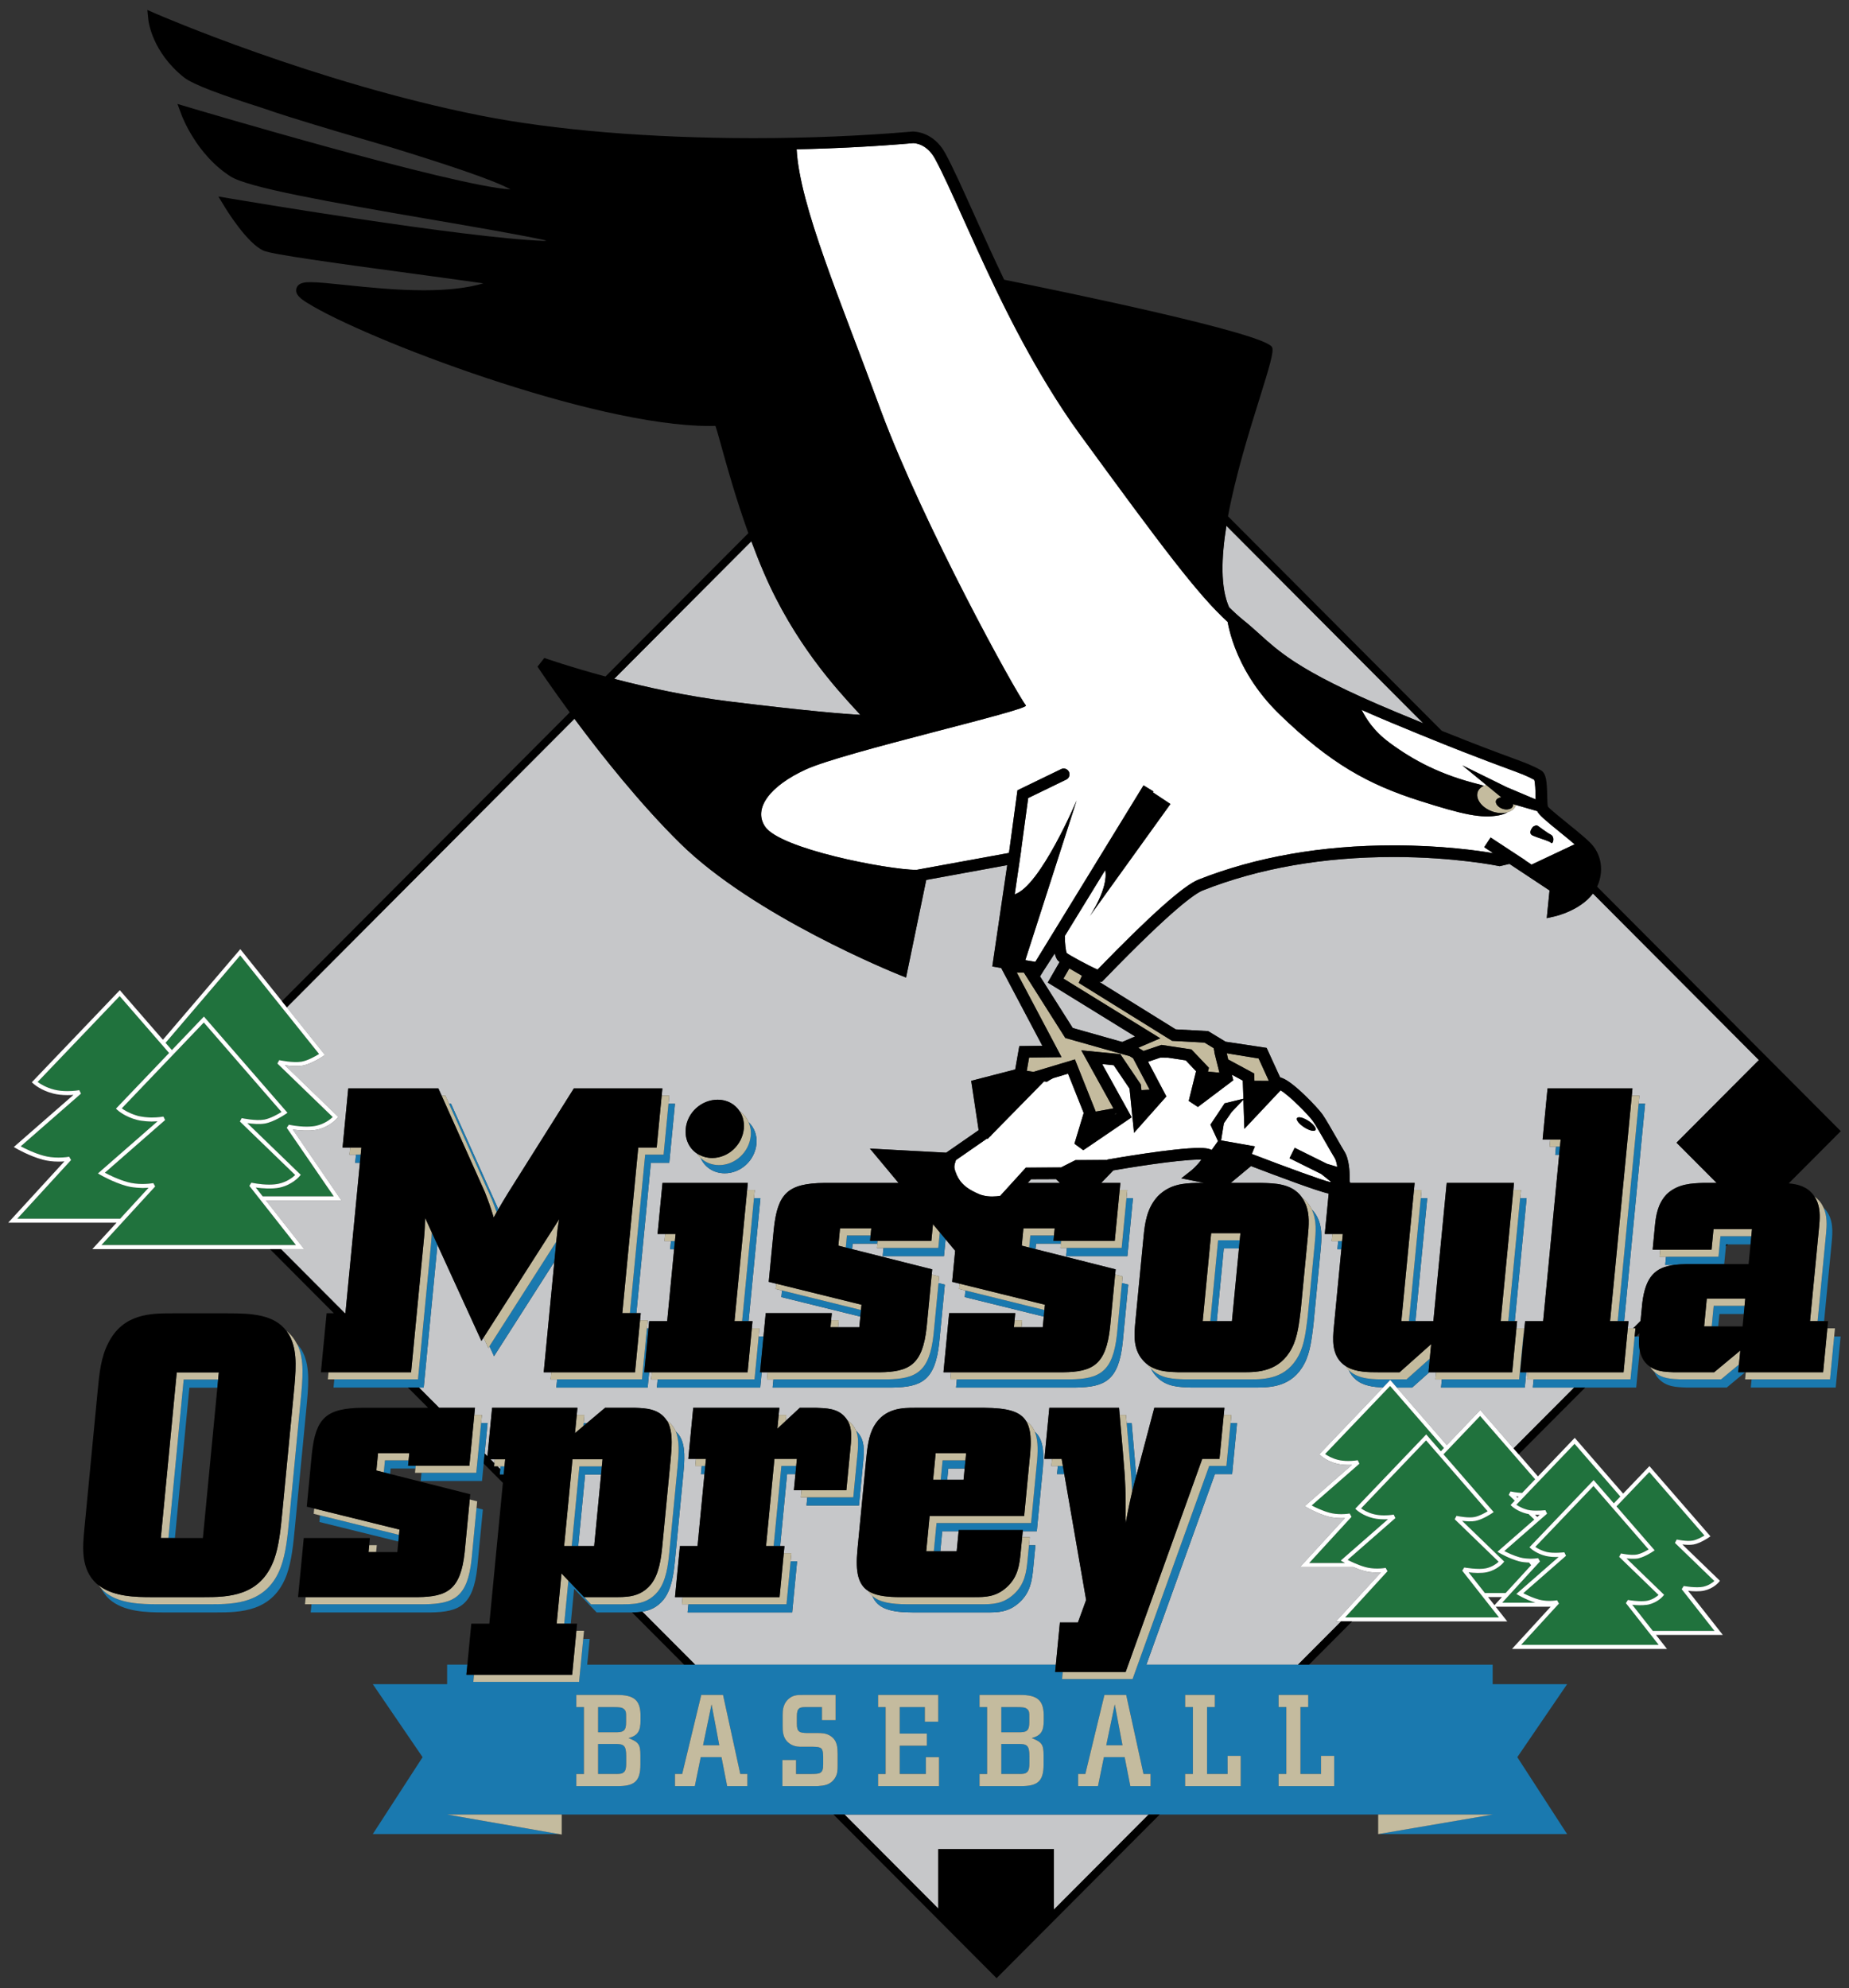
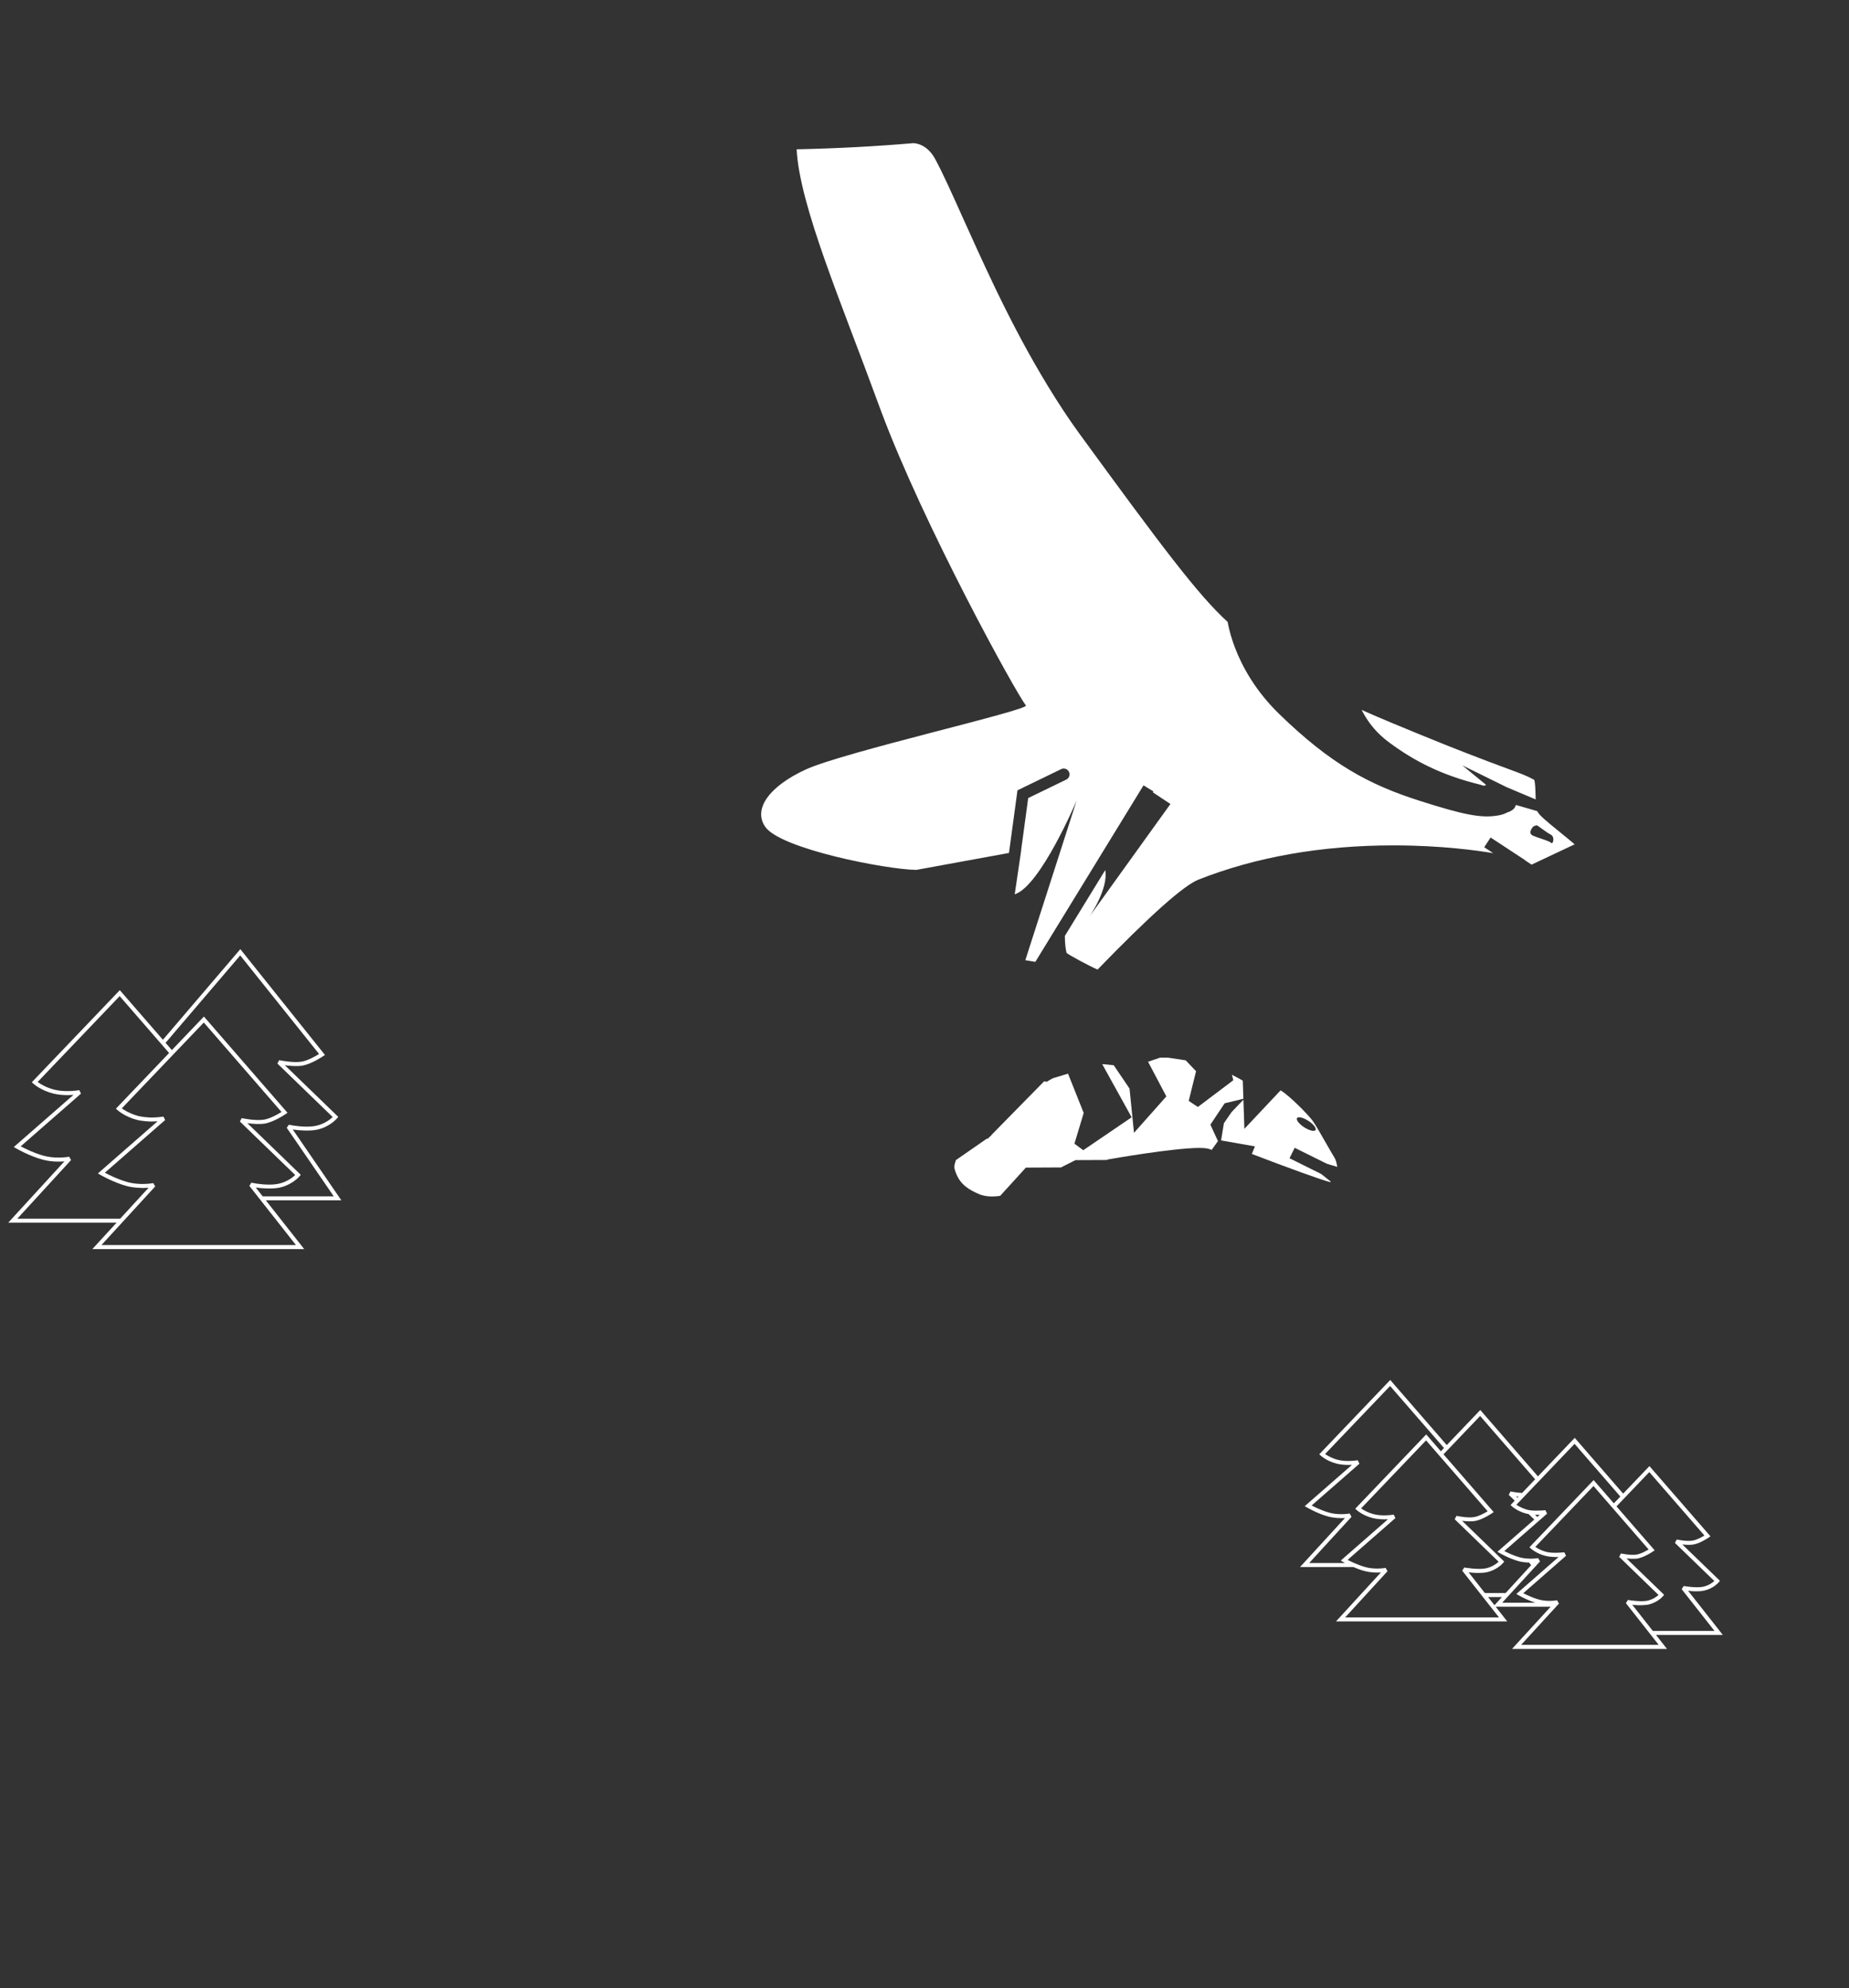
<svg xmlns="http://www.w3.org/2000/svg" version="1.1" id="Layer_1" x="0px" y="0px" width="186px" height="200px" viewBox="0 0 186 200" enable-background="new 0 0 186 200" xml:space="preserve">
  <rect x="0" y="0" width="186" height="200" fill="#333333" stroke="none" />
-   <path id="color5" fill="#C6C7C9" d="M36.206,116.977h-0.477l0.08-0.821h-0.652l0.069-0.717h-0.765l0.573-5.945H44.1l0.321,0.717  h0.377l0.369,0.822h0.205l4.677,10.433c0.027,0.071,0.05,0.13,0.075,0.194c0.323-0.565,0.56-0.955,1.035-1.731l6.566-10.435h8.908  l-0.069,0.717h0.765l-0.08,0.822H67.9l-0.573,5.944h-1.854l-1.456,15.124h0.437l-0.07,0.717h0.765l-0.08,0.822h0.161l0.071-0.731  h1.814l0.697-7.236h-0.397l0.08-0.821h-0.651l0.069-0.717h-0.766L66.644,119h8.584l-0.069,0.717h0.765l-0.08,0.82h0.652  l-1.192,12.372H75.7l-0.069,0.717h0.765l-0.08,0.824H76.8l0.226-2.348h6.65l-0.07,0.717h0.766l-0.068,0.699h2.136l0.103-1.07  l-7.946-1.963l0.064-0.664l-0.636-0.157l0.051-0.53l-0.749-0.185l0.515-5.339c0.383-3.558,1.408-4.571,5.079-4.61h7.466  l-2.883-3.455l7.672,0.414l3.266-2.264l-0.75-4.965l4.428-1.144l0.414-2.352l2.316-0.029l-4.14-7.826l-0.895-0.149l1.503-10.198  l-8.148,1.489l-2.03,9.821l-0.65-0.261c-0.595-0.239-14.661-5.931-22.089-13.256c-4.035-3.978-7.915-8.873-10.621-12.517  l-28.93,29.027l3.833,4.792l-0.179,0.123c-0.047,0.031-1.152,0.783-2.085,0.951c-0.536,0.096-1.255,0.033-1.768-0.041l5.372,5.196  l-0.119,0.145c-0.029,0.035-0.726,0.86-1.998,1.142c-0.721,0.159-1.841,0.083-2.456-0.014l4.886,7.127h-7.597l3.858,4.903H28.26  l6.423,6.445h0.062L36.206,116.977z M72.205,110.627c0.956,0,1.748,0.462,2.207,1.171c0.395,0.266,0.697,0.642,0.891,1.085  c0.56,0.532,0.879,1.309,0.793,2.193c-0.159,1.658-1.574,2.953-3.186,2.953c-1.137,0-2.031-0.621-2.435-1.545  c-0.144-0.136-0.271-0.286-0.38-0.453c-0.768-0.518-1.216-1.429-1.113-2.492C69.137,111.921,70.551,110.627,72.205,110.627z   M50.353,147.512l-0.027,0.279l-0.278-0.279H50.353z M59.772,155.53h-1.605l0.693-7.195h1.605L59.772,155.53z M49.77,146.798  l-0.039,0.398l-0.396-0.398H49.77z M154.195,139.582h4.16l-6.098,6.119l-3.35-3.857l-3.371,3.528l-5.029-5.79h1.555l1.723-1.537  h0.675l-0.069,0.717h0.65l-0.079,0.82h8.425l0.147-1.537h0.153l-0.069,0.717h0.653L154.195,139.582z M138.913,158.186  c-0.111,0.007-0.237,0.012-0.373,0.012c-0.464,0-0.898-0.055-1.291-0.16c-0.393-0.105-0.775-0.253-1.108-0.396h-5.363l4.518-4.928  c-0.5,0.029-1.158-0.011-1.665-0.147c-1.075-0.292-2.094-0.883-2.136-0.907l-0.243-0.142l4.752-4.155  c-0.476,0.027-1.07-0.005-1.514-0.115c-1.016-0.253-1.601-0.786-1.626-0.809l-0.15-0.14l6.424-6.726  c-0.982-0.029-2.03-0.165-2.759-0.798c-0.331-0.278-0.551-0.605-0.704-0.956c-0.139-0.135-0.258-0.278-0.357-0.43  c-0.071-0.05-0.144-0.093-0.21-0.15c-1.155-0.973-1.049-2.507-0.93-3.722l0.755-7.844h-0.397l0.079-0.821h-0.652l0.069-0.717h-0.765  l0.393-4.064c-1.043-0.205-5.147-1.743-7.816-2.765l-2.035,1.693h3.071c1.326,0.039,3.06,0.039,4.057,1.416  c0.021,0.028,0.036,0.06,0.057,0.087c0.232,0.171,0.452,0.369,0.64,0.628c0.135,0.177,0.239,0.36,0.33,0.549  c0.083,0.088,0.17,0.169,0.245,0.272c0.893,1.173,0.753,2.63,0.624,3.963l-0.708,7.358c-0.17,1.335-0.306,2.753-0.899,3.884  c-1.237,2.386-3.419,2.425-4.909,2.425h-6.489c-1.165-0.039-2.494-0.039-3.48-1.092c-0.25-0.256-0.431-0.531-0.571-0.816  c-0.001-0.001-0.002-0.003-0.004-0.004c-0.112-0.115-0.204-0.236-0.292-0.358c-0.14-0.104-0.274-0.222-0.404-0.358  c-1.099-1.131-1-2.588-0.868-3.963l0.826-8.571c0.128-1.336,0.316-2.875,1.44-4.086c1.206-1.212,2.585-1.295,3.876-1.334h0.76  l-2.279-0.462l0.998-0.784c0.007-0.005,0.56-0.442,1.019-1.095c-0.06-0.002-0.124-0.003-0.197-0.003c-2.251,0-7.592,0.9-8.659,1.084  L110.776,119h1.927l-0.069,0.717h0.766l-0.079,0.82h0.65l-0.561,5.823h-6.165l0.079-0.82h-0.651l0.042-0.432h-2.493l-0.053,0.551  l8.06,2.035l-0.052,0.528l0.747,0.188l-0.063,0.659l0.637,0.161l-0.561,5.824c-0.406,3.801-1.762,4.49-4.708,4.529H96.175  l0.079-0.82h-0.652l0.069-0.717h-0.764l0.571-5.945h6.65l-0.069,0.717h0.766l-0.068,0.699h2.136l0.103-1.07l-7.946-1.963  l0.064-0.664l-0.636-0.157l0.051-0.53l-0.749-0.185l0.301-3.127l-0.96-1.151l-0.163,1.691h-6.166l0.079-0.82h-0.652l0.042-0.432  H85.77l-0.053,0.551l8.059,2.035l-0.051,0.527l0.749,0.189l-0.064,0.66l0.635,0.16l-0.56,5.824c-0.408,3.801-1.763,4.49-4.71,4.529  h-12.05l0.08-0.82h-0.652l0.069-0.717h-0.597l-0.147,1.537H66.077l0.08-0.82h-0.652l0.069-0.717H65.3l-0.148,1.537h-9.189l0.08-0.82  h-0.652l0.069-0.717h-0.765l1.069-11.108l-6.066,9.493l-0.458-1.002l-0.115,0.18l-0.481-1.053l-0.215,0.336l-4.437-9.697  c-0.011,0.219-0.03,0.471-0.066,0.843l-1.304,13.545h-0.476l2.031,2.038h3.604l-0.069,0.717h0.765l-0.08,0.821h0.653l-0.294,3.057  l0.279,0.28l0.469-4.875h8.585l-0.069,0.717h0.765l-0.08,0.821h0.337l1.826-1.538h3.023c1.093,0.041,2.41,0.088,3.184,1.279  c0.289,0.194,0.553,0.45,0.766,0.812c0.052,0.086,0.091,0.182,0.132,0.275c0.16,0.154,0.311,0.326,0.44,0.546  c0.556,0.93,0.455,2.387,0.319,3.801l-0.834,8.655c-0.124,1.293-0.316,2.87-1.143,3.922c-0.643,0.792-1.391,1.097-2.142,1.217  l5.319,5.337h36.279l0.409-4.25h1.814l0.823-2.264l-2.195-12.657h-0.73l0.079-0.821h-0.653l0.069-0.717h-0.765l0.494-5.136h7.013  l0.063,0.717h0.635l0.071,0.821h0.501l0.383,4.41c0.029,0.325,0.054,0.62,0.078,0.902c0.054-0.197,0.107-0.397,0.17-0.621  l1.648-6.228h7.053l-0.069,0.717h0.766l-0.079,0.821h0.651l-0.494,5.136h-1.733l-6.895,19.171h15.249l4.338-4.354h-0.509  L138.913,158.186z M80.556,150.626l0.07-0.715H79.86l0.156-1.617h-0.84l-0.697,7.236h0.435l-0.069,0.717h0.766l-0.08,0.821h0.652  l-0.495,5.138H69.171l0.08-0.823h-0.652l0.069-0.717h-0.765l0.494-5.136h1.773l0.698-7.236h-0.356l0.079-0.821H69.94l0.069-0.717  H69.24l0.494-5.136H78.4l-0.069,0.717h0.765l-0.059,0.603l1.417-1.32h1.653c1.003,0.042,2.172,0.042,2.929,0.972  c0.076,0.089,0.139,0.181,0.197,0.272c0.179,0.118,0.348,0.258,0.499,0.443c0.173,0.203,0.296,0.414,0.384,0.628  c0.064,0.063,0.13,0.12,0.19,0.193c0.688,0.808,0.598,1.738,0.557,2.589l-0.455,4.731h-5.281l0.08-0.822L80.556,150.626  L80.556,150.626z M104.909,147.686l-0.612,6.351h-1.417l-0.058,0.594h0.765l-0.079,0.82h0.65l-0.222,2.305  c-0.117,1.213-0.273,2.427-1.379,3.436c-1.104,1.014-2.193,1.014-3.282,1.014h-7.416c-2.281,0-3.572-0.374-4.107-1.658  c-0.159-0.143-0.295-0.308-0.409-0.497c-0.998-0.641-1.31-1.872-1.094-4.115l0.868-9.018c0.117-1.215,0.243-2.507,0.819-3.479  c1.062-1.819,2.916-1.819,4.086-1.819h7.012c2.272,0.025,3.583,0.332,4.204,1.367c0.392,0.249,0.67,0.588,0.855,1.033  C104.85,144.682,105.069,145.809,104.909,147.686z M96.93,148.86h-1.645l0.109-1.132h1.645L96.93,148.86z M96.236,156.057h-1.645  l0.195-2.02h1.645L96.236,156.057z M123.37,52.894l19.795,19.862c-0.833-0.341-1.726-0.709-2.704-1.116  c-5.205-2.167-8.195-3.74-10.191-5.038c-0.08-0.052-0.157-0.103-0.237-0.155c-1.469-0.978-2.386-1.803-3.284-2.614  c-0.515-0.465-1.026-0.927-1.63-1.413c-0.476-0.383-0.965-0.826-1.48-1.333C122.766,59.115,122.848,56.137,123.37,52.894z   M123.926,132.908h-1.523l0.704-7.318h1.524L123.926,132.908z M106.228,118.618l0.402,0.381h-3.247l0.338-0.371L106.228,118.618z   M106.44,96.653c0.027,0.028,0.083,0.071,0.148,0.118l-1.192,2.073l8.786,5.42l-1.29,0.555l-4.979-1.407l-3.307-5.22l0.027,0.017  l0.297-0.484l1.174-1.817C106.184,96.257,106.296,96.506,106.44,96.653z M84.957,182.54h30.587l-9.525,9.558v-6.084H94.386v5.987  L84.957,182.54z M73.293,70.555c-4.166-0.512-8.242-1.414-11.507-2.266L75.58,54.448c0.389,1.041,0.804,2.101,1.263,3.169  c3.031,7.048,7.284,11.669,9.328,13.889c0.124,0.135,0.251,0.272,0.37,0.403C85.012,71.832,81.392,71.549,73.293,70.555z   M160.241,89.89l16.693,16.748l-8.286,8.316l4.032,4.044h-1.315c-1.172,0.039-2.587,0.081-3.695,1.13  c-0.941,0.973-1.101,2.227-1.2,3.238l-0.224,2.344h0.765l-0.069,0.717h0.651l-0.08,0.822h0.897c-1.885,0.249-2.88,1.146-3.208,3.84  l-0.173,1.795l-0.737,0.74h-0.543l0.069-0.717h-0.436l2.106-21.876h-0.654l0.08-0.822h-0.764l0.069-0.717h-8.545l-0.493,5.137h0.764  l-0.069,0.717h0.652l-0.079,0.82h0.396l-1.613,16.74h-1.813l-0.148,1.541h-0.041l0.08-0.824h-0.765l0.069-0.717h-0.235l1.191-12.372  h-0.651l0.079-0.82h-0.765l0.069-0.717h-6.771l-1.34,13.909h-1.807l1.193-12.372h-0.651l0.079-0.82h-0.766l0.069-0.717h-6.544  l0.074-0.06l-0.073-0.058l-0.001-0.694c-0.001-0.157-0.018-1.554-0.517-2.34c-0.162-0.256-0.456-0.771-0.782-1.344  c-0.528-0.925-1.127-1.973-1.443-2.415c-0.504-0.703-2.886-3.205-4.012-3.625c-0.008-0.003-0.103-0.039-0.238-0.088l-1.354-2.959  l-4.128-0.622l-1.758-1.066l-3.262-0.176l-7.685-4.774l0.266-0.009l0.411-0.422c6.726-6.942,8.985-8.474,9.732-8.769  c5.654-2.233,12.116-3.364,19.203-3.364c6.137,0,10.493,0.891,10.536,0.9l0.127,0.027l0.985-0.233l4.032,2.671l-0.28,2.788  l0.791-0.177C156.492,92.167,158.949,91.6,160.241,89.89z" />
-   <path id="color4" fill="#1A79AF" d="M150.154,169.428v-1.963h-18.476h-0.556h-0.556h-15.249l6.895-19.171h1.733l0.494-5.136h-0.651  l-0.416,4.315h-1.733l-7.189,19.992l-0.518,1.441h-6.441h-0.653l0.069-0.717h-0.765l0.07-0.726H69.933h-0.556h-0.556h-9.75  l0.25-2.591H58.67l-0.25,2.591l-0.166,1.725h-9.989h-0.652l0.069-0.717h-0.766l0.097-1.009h-2.034v1.963h-7.477l5.009,7.342  l-5.009,7.735h18.747l-11.259-1.966h11.515h27.339H84.4h0.556h30.587h0.557h0.556h21.982h11.517l-11.517,1.966h19.004l-5.009-7.735  l5.009-7.342h-7.487L150.154,169.428L150.154,169.428z M64.434,173.06c0,1.02-0.221,1.527-1.205,1.784  c1.011,0.413,1.192,0.622,1.192,1.748v0.908c0,1.715-0.608,2.182-2.303,2.182h-4.144v-1.223h0.766v-6.731h-0.766v-1.222h4.039  c1.8-0.013,2.37,0.546,2.422,1.952L64.434,173.06L64.434,173.06z M75.182,179.682h-2.035l-0.57-2.917h-2.089l-0.596,2.917h-1.996  v-1.223h0.726l1.92-7.954h1.309h0.556h0.325l0.091,0.419l0.156,0.714l1.49,6.821h0.714L75.182,179.682L75.182,179.682  L75.182,179.682z M81.553,179.682h-0.556h-2.289v-2.297v-0.333h0.224h0.556h0.597v0.599v0.558v0.251h0.25h0.556h0.76  c0.808-0.014,1.175-0.014,1.162-0.978v-0.795c-0.026-0.821-0.13-0.951-1.006-0.966h-1.161c-0.184,0-0.662,0.015-1.094-0.244  c-0.842-0.491-0.816-1.383-0.816-1.837v-1.118c0-0.427,0.013-1.194,0.727-1.717c0.433-0.309,0.857-0.297,1.366-0.297h3.233v2.534  h-1.374v-1.312H81.06c-0.559,0.013-0.91,0.026-0.898,0.96v0.715c-0.013,0.846,0.3,0.924,1.029,0.936h1.022  c0.392,0,0.883,0,1.319,0.283c0.721,0.466,0.721,1.189,0.734,1.827v1.148c0,0.509-0.013,0.86-0.27,1.274  c-0.463,0.703-1.08,0.757-1.769,0.809H82.11L81.553,179.682L81.553,179.682z M94.46,179.682h-6.128v-1.223h0.752v-6.731h-0.752  v-1.222h6.05v2.69h-1.348v-1.469H90.51v2.664h2.728v1.223H90.51v2.843h2.625v-1.695h1.325  C94.46,176.762,94.46,179.682,94.46,179.682z M104.994,173.06c0,1.02-0.221,1.527-1.206,1.784c1.01,0.413,1.192,0.622,1.192,1.748  v0.908c0,1.715-0.608,2.182-2.302,2.182h-4.143v-1.223h0.763v-6.731h-0.763v-1.222h4.038c1.8-0.013,2.371,0.546,2.423,1.952  L104.994,173.06L104.994,173.06z M113.706,179.682l-0.571-2.917h-2.088l-0.595,2.917h-1.997v-1.223h0.725l1.921-7.954h2.188  l1.74,7.954h0.711v1.223H113.706z M124.814,179.682h-5.311h-0.281v-0.274v-0.559v-0.391h0.39H120v-0.391v-6.34h-0.778v-1.222h2.984  v1.222h-0.78v4.91v0.558v0.558v0.706h2.065v-1.819h1.324L124.814,179.682L124.814,179.682z M134.213,179.682h-5.594v-1.223h0.777  v-6.731h-0.777v-1.194v-0.027h0.027h2.954v1.222h-0.778v6.731h2.065v-1.819h1.326V179.682L134.213,179.682z M71.578,171.449  l0.777,4.121h-1.632L71.578,171.449z M62.994,176.683v0.687c0,0.439-0.053,0.726-0.209,0.881c-0.184,0.182-0.368,0.208-0.851,0.208  h-1.768v-3.02h1.715C62.733,175.438,62.994,175.555,62.994,176.683z M61.842,174.261h-1.676v-2.533h1.467  c0.772,0,0.942,0.055,1.099,0.17c0.261,0.197,0.249,0.442,0.249,0.758v0.6c0,0.354-0.04,0.693-0.262,0.85  C62.523,174.25,62.3,174.261,61.842,174.261z M103.555,176.683v0.687c0,0.439-0.055,0.726-0.212,0.881  c-0.184,0.182-0.365,0.208-0.85,0.208h-1.767v-3.02h1.716C103.293,175.438,103.555,175.555,103.555,176.683z M112.137,171.449  l0.777,4.121h-1.633L112.137,171.449z M102.402,174.261h-1.677v-2.533h1.467c0.772,0,0.942,0.055,1.099,0.17  c0.263,0.197,0.25,0.442,0.25,0.758v0.6c0,0.354-0.041,0.693-0.263,0.85C103.083,174.25,102.86,174.261,102.402,174.261z   M49.475,120.645l-4.308-9.613h0.205l4.677,10.433c0.027,0.071,0.05,0.13,0.075,0.194c-0.051,0.088-0.104,0.185-0.162,0.284  C49.831,121.568,49.698,121.226,49.475,120.645z M64.016,132.101h-0.652l1.535-15.945h1.854l0.494-5.123h0.651l-0.573,5.944h-1.854  L64.016,132.101z M65.15,139.582h-9.19l0.08-0.82h8.537l0.494-5.123h0.161l-0.423,4.407h0.49L65.15,139.582z M55.76,126.937  l-6.066,9.493l-0.458-1.002l6.719-10.517L55.76,126.937z M36.206,116.977h-0.477l0.08-0.821h0.477L36.206,116.977z M41.032,139.582  H33.55l0.08-0.82h6.586h0.556h0.556h0.721l1.305-13.549c0.059-0.604,0.071-0.896,0.083-1.235l0.557,1.217  c-0.011,0.219-0.03,0.471-0.066,0.843l-1.304,13.545h-0.476h-0.556L41.032,139.582L41.032,139.582z M76.801,134.449l-0.346,3.597  h0.169l-0.147,1.537h-10.4l0.08-0.82h9.747l0.415-4.313L76.801,134.449L76.801,134.449z M70.475,116.485  c0.471,0.446,1.111,0.724,1.863,0.724c1.611,0,3.025-1.295,3.185-2.952c0.049-0.501-0.042-0.963-0.22-1.373  c0.56,0.532,0.879,1.309,0.793,2.193c-0.159,1.658-1.574,2.953-3.186,2.953C71.771,118.028,70.878,117.407,70.475,116.485z   M67.891,124.851l-0.08,0.821h-0.397l0.08-0.821H67.891z M75.844,120.535h0.652l-1.192,12.372h-0.652L75.844,120.535z   M85.717,125.657l-0.637-0.161l0.116-1.212h2.38l-0.052,0.538h0.765l-0.027,0.284h-2.491L85.717,125.657z M89.775,139.582h-12.05  l0.08-0.82h11.398c2.946-0.042,4.303-0.727,4.71-4.53l0.498-5.163l0.635,0.16l-0.56,5.824  C94.078,138.855,92.723,139.543,89.775,139.582z M94.959,126.359h-6.166l0.079-0.82h5.515l0.151-1.571l0.585,0.7L94.959,126.359z   M86.546,132.446l-7.946-1.963l0.064-0.664l7.946,1.963L86.546,132.446z M104.167,125.657l-0.636-0.16l0.116-1.213h2.378  l-0.053,0.538h0.766l-0.027,0.284h-2.493L104.167,125.657z M104.998,132.446l-7.946-1.963l0.064-0.664l7.946,1.963L104.998,132.446z   M108.226,139.582H96.175l0.079-0.82h11.399c2.946-0.042,4.301-0.727,4.708-4.53l0.497-5.164l0.637,0.161l-0.561,5.824  C112.529,138.855,111.173,139.543,108.226,139.582z M113.409,126.359h-6.165l0.079-0.82h5.515l0.482-5.003h0.65L113.409,126.359z   M116.344,138.49c-0.25-0.256-0.431-0.531-0.571-0.816c0.988,1.046,2.314,1.047,3.477,1.089h6.489c1.492,0,3.672-0.042,4.909-2.427  c0.592-1.131,0.729-2.548,0.898-3.882l0.71-7.359c0.108-1.134,0.22-2.354-0.297-3.416c0.083,0.088,0.17,0.169,0.245,0.272  c0.893,1.173,0.753,2.63,0.624,3.963l-0.708,7.358c-0.17,1.335-0.306,2.753-0.899,3.884c-1.237,2.386-3.419,2.425-4.909,2.425  h-6.489C118.659,139.543,117.33,139.543,116.344,138.49z M122.402,132.908h-0.653l0.785-8.139h2.175l-0.08,0.82h-1.524  L122.402,132.908z M142.382,132.908h-0.651l1.193-12.372h0.651L142.382,132.908z M153.389,139.582h-8.425l0.079-0.82h7.774  l0.414-4.313h0.041l-0.346,3.597h0.611L153.389,139.582z M134.933,125.672h-0.397l0.079-0.821h0.397L134.933,125.672z   M136.378,138.774c-0.331-0.278-0.551-0.605-0.704-0.956c0.046,0.045,0.082,0.093,0.131,0.135c0.929,0.809,2.381,0.809,3.548,0.809  h2.135l2.339-2.085l-0.132,1.368h0.09l-1.723,1.537h-1.555l-0.657-0.757l-0.714,0.747  C138.155,139.543,137.107,139.407,136.378,138.774z M152.379,132.908h-0.652l1.192-12.372h0.651L152.379,132.908z M164.949,135.875  l-0.356,3.707h-5.127h-0.556h-0.556h-4.16l0.08-0.82h4.898h0.557h0.556h3.737l0.4-4.151l0.016-0.162h0.146h0.305  C164.858,134.909,164.853,135.401,164.949,135.875z M164.835,111.032h0.654l-2.106,21.876h-0.652L164.835,111.032z M156.846,116.167  h-0.396l0.079-0.82h0.398L156.846,116.167z M185.159,134.449l-0.495,5.133h-8.543l0.079-0.82h7.891l0.417-4.313L185.159,134.449  L185.159,134.449z M172.964,132.182l-0.12,1.254h-0.652l0.199-2.075h3.105l-0.079,0.821H172.964z M183.686,124.163  c0.085-0.89,0.14-1.832-0.247-2.677c0.083,0.084,0.166,0.163,0.242,0.262c0.755,0.972,0.681,2.144,0.576,3.236l-0.763,7.925h-0.651  L183.686,124.163z M174.851,138.045h0.701l-1.85,1.537h-4.071c-0.964-0.039-2.092-0.039-2.886-1.012  c-0.147-0.182-0.253-0.379-0.34-0.583c0.77,0.725,1.778,0.736,2.653,0.773h4.071l1.797-1.494L174.851,138.045z M176.168,124.363  l-0.08,0.824h-2.275h-0.174l-0.019,0.193l-0.174,1.786h-1.606h-0.556h-0.557h-1.079c-0.451,0.007-0.862,0.033-1.24,0.083h-0.897  l0.08-0.822h3.873h0.557h0.556h0.289l0.031-0.321l0.06-0.616l0.06-0.617l0.049-0.509h0.458h0.556h0.556  C174.635,124.363,176.168,124.363,176.168,124.363z M30.51,136.121c0.703,1.496,0.519,3.398,0.293,5.743l-1.138,11.809  c-0.156,1.617-0.323,3.355-0.818,4.731c-1.369,3.762-4.678,3.802-7.137,3.802h-5.159c-1.773,0-4.108-0.041-5.554-1.336  c-0.371-0.34-0.635-0.72-0.837-1.118c0.087,0.099,0.163,0.203,0.264,0.296c1.447,1.295,3.781,1.335,5.553,1.335h5.159  c2.459,0,5.768-0.04,7.137-3.801c0.496-1.374,0.664-3.112,0.819-4.731l1.137-11.808c0.226-2.347,0.41-4.248-0.293-5.743  c-0.024-0.052-0.058-0.086-0.084-0.136C30.103,135.437,30.332,135.741,30.51,136.121z M17.595,154.722h-0.653l0.817-8.478  l0.72-7.469h3.465l-0.08,0.824h-2.813l-0.64,6.645L17.595,154.722z M41.103,146.907l-0.052,0.538h0.766l-0.027,0.283h-2.492  l-0.053,0.55l-0.636-0.16l0.116-1.211H41.103z M40.075,155.07l-7.945-1.963l0.064-0.665l7.945,1.963L40.075,155.07z M43.304,162.207  h-12.05l0.08-0.823h11.399c2.945-0.04,4.301-0.727,4.707-4.529l0.497-5.162l0.637,0.161l-0.561,5.823  C47.607,161.477,46.25,162.166,43.304,162.207z M48.159,145.617l0.237-2.46h0.653l-0.294,3.057l-0.049,0.509l-0.049,0.508  l-0.169,1.751H42.32l0.08-0.821h5.514l0.147-1.525l0.049-0.509L48.159,145.617z M57.178,159.013l1.574,1.654h0.015l0.682,0.717  h3.184c0.042,0,0.084-0.001,0.126-0.001c0.179,0,0.361-0.004,0.545-0.011c0.171-0.006,0.344-0.02,0.517-0.039  c0.824-0.093,1.656-0.374,2.363-1.243c0.826-1.053,1.018-2.629,1.143-3.922l0.833-8.656c0.124-1.284,0.213-2.596-0.187-3.525  c0.16,0.154,0.311,0.326,0.44,0.546c0.556,0.93,0.455,2.387,0.319,3.801l-0.834,8.655c-0.124,1.293-0.316,2.87-1.143,3.922  c-0.643,0.792-1.391,1.097-2.142,1.217c-0.166,0.027-0.333,0.046-0.498,0.058c-0.181,0.013-0.36,0.018-0.537,0.02  c-0.125,0.001-0.251,0.002-0.373,0.002h-3.184l-2.27-2.387l-0.339,3.518h-0.651L57.178,159.013z M58.705,143.158h0.337l-0.368,0.31  L58.705,143.158z M58.285,147.512h2.258l-0.08,0.822h-1.604l-0.693,7.195h-0.127h-0.525l0.047-0.48L58.285,147.512z M50.326,147.792  l0.027-0.279h0.397l-0.062,0.642l-0.018,0.181h-0.358h-0.039l0.003-0.035L50.326,147.792z M70.946,147.472l-0.08,0.821H70.51  l0.079-0.821H70.946z M69.25,161.384h9.867l0.416-4.315h0.652l-0.495,5.138H69.171L69.25,161.384z M79.176,148.294l-0.697,7.236  h-0.652l0.776-8.057h1.491l-0.079,0.821L79.176,148.294L79.176,148.294z M86.293,145.894c0.031-0.635,0.088-1.315-0.174-1.957  c0.064,0.063,0.13,0.12,0.19,0.193c0.688,0.808,0.598,1.738,0.557,2.589l-0.455,4.731H81.13l0.08-0.822h4.628L86.293,145.894z   M104.297,154.037h-1.417l0.012-0.122h-6.449l-0.012,0.122h-1.646l-0.195,2.02h-0.652l0.273-2.841h9.511l0.611-6.35  c0.106-1.259,0.04-2.175-0.239-2.846c0.754,0.662,0.973,1.789,0.812,3.667L104.297,154.037z M103.366,156.935l0.143-1.483h0.65  l-0.222,2.305c-0.117,1.213-0.273,2.427-1.379,3.436c-1.104,1.014-2.193,1.014-3.282,1.014H91.86c-2.281,0-3.572-0.374-4.107-1.658  c0.7,0.628,1.843,0.835,3.534,0.835h7.416c1.089,0,2.177,0,3.281-1.011C103.092,159.363,103.25,158.15,103.366,156.935z   M95.394,147.728l-0.109,1.132h-0.653l0.188-1.953h2.299l-0.08,0.821H95.394L95.394,147.728z M106.412,147.472h0.509l0.143,0.821  h-0.73L106.412,147.472z M113.838,143.158l0.383,4.41c0.029,0.325,0.054,0.62,0.078,0.902c-0.167,0.613-0.297,1.119-0.413,1.6  c-0.038-0.901-0.109-1.869-0.239-3.324l-0.31-3.588H113.838L113.838,143.158z" />
-   <path id="color3" fill="#C4BB9E" d="M138.638,182.54h11.517l-11.517,1.966V182.54z M56.25,184.505l0.255,0.045v-0.045v-1.966H44.991  L56.25,184.505z M64.434,172.459v0.601c0,1.02-0.221,1.527-1.205,1.784c1.011,0.413,1.192,0.622,1.192,1.748v0.908  c0,1.715-0.608,2.182-2.303,2.182h-4.144v-1.223h0.766v-6.731h-0.766v-1.222h4.039C63.813,170.494,64.382,171.052,64.434,172.459z   M60.166,174.261h1.676c0.458,0,0.682-0.011,0.878-0.154c0.223-0.157,0.262-0.496,0.262-0.85v-0.6c0-0.315,0.013-0.561-0.249-0.758  c-0.157-0.115-0.327-0.17-1.099-0.17h-1.467L60.166,174.261L60.166,174.261z M62.994,176.683c0-1.127-0.261-1.245-1.113-1.245  h-1.715v3.02h1.768c0.483,0,0.667-0.026,0.851-0.208c0.157-0.154,0.209-0.44,0.209-0.881V176.683z M74.469,178.458h0.714v1.223  h-2.035l-0.57-2.917H70.49l-0.596,2.917h-1.996v-1.223h0.726l1.92-7.954h1.309h0.556h0.325l0.091,0.419l0.156,0.714L74.469,178.458z   M72.356,175.568l-0.777-4.12l-0.855,4.12H72.356z M83.53,174.623c-0.436-0.283-0.928-0.283-1.319-0.283h-1.022  c-0.729-0.013-1.041-0.091-1.029-0.936v-0.715c-0.013-0.933,0.339-0.947,0.898-0.96h1.626v1.312h1.374v-2.534h-3.233  c-0.509,0-0.932-0.013-1.366,0.297c-0.714,0.522-0.727,1.289-0.727,1.717v1.118c0,0.454-0.026,1.346,0.816,1.837  c0.432,0.258,0.912,0.244,1.094,0.244h1.161c0.875,0.015,0.979,0.144,1.006,0.966v0.795c0.013,0.965-0.353,0.965-1.162,0.978h-0.76  h-0.556h-0.25v-0.251v-0.558v-0.599h-0.597H78.93h-0.224v0.333v2.297h2.289h0.556h0.556h0.116c0.69-0.053,1.306-0.105,1.769-0.809  c0.257-0.415,0.27-0.765,0.27-1.274v-1.148C84.251,175.812,84.251,175.089,83.53,174.623z M93.135,178.458H90.51v-2.843h2.728  v-1.223H90.51v-2.664h2.525v1.469h1.348v-2.69h-6.05v1.222h0.752v6.731h-0.752v1.223h6.128v-2.919h-1.325L93.135,178.458  L93.135,178.458z M104.994,172.459v0.601c0,1.02-0.221,1.527-1.206,1.784c1.01,0.413,1.192,0.622,1.192,1.748v0.908  c0,1.715-0.608,2.182-2.302,2.182h-4.143v-1.223h0.763v-6.731h-0.763v-1.222h4.038C104.371,170.494,104.942,171.052,104.994,172.459  z M100.726,174.261h1.677c0.458,0,0.681-0.011,0.877-0.154c0.223-0.157,0.263-0.496,0.263-0.85v-0.6c0-0.315,0.014-0.561-0.25-0.758  c-0.157-0.115-0.327-0.17-1.099-0.17h-1.467L100.726,174.261L100.726,174.261z M103.555,176.683c0-1.127-0.263-1.245-1.114-1.245  h-1.716v3.02h1.767c0.485,0,0.667-0.026,0.85-0.208c0.157-0.154,0.212-0.44,0.212-0.881L103.555,176.683L103.555,176.683z   M115.029,178.458h0.711v1.223h-2.034l-0.571-2.917h-2.088l-0.595,2.917h-1.997v-1.223h0.725l1.921-7.954h2.188L115.029,178.458z   M112.916,175.568l-0.777-4.12l-0.855,4.12H112.916z M123.49,178.458h-2.065v-0.706v-0.558v-0.558v-4.91h0.78v-1.222h-2.984v1.222  h0.778v6.34v0.391h-0.39h-0.39v0.391v0.559v0.274h0.281h5.311v-3.043h-1.324L123.49,178.458L123.49,178.458z M132.887,178.458  h-2.065v-6.731h0.778v-1.222h-2.954h-0.027v0.027v1.194h0.777v6.731h-0.777v1.223h5.594v-3.043h-1.326V178.458L132.887,178.458z   M48.641,134.555l0.481,1.053l0.115-0.18l6.719-10.517l0.009-0.088c0.102-1.053,0.124-1.295,0.291-2.183l-7.5,11.737L48.641,134.555  z M40.215,138.762h0.556h0.556h0.721l1.305-13.549c0.059-0.604,0.071-0.896,0.083-1.235l-0.668-1.461  c-0.042,0.849-0.016,1.011-0.109,1.979l-1.304,13.549h-0.739H40.06h-0.556H33.7h-0.652l-0.069,0.717h0.651H40.215z M48.778,119.928  c0.419,1.093,0.517,1.334,0.885,2.547c0.112-0.202,0.208-0.372,0.298-0.531c-0.13-0.376-0.262-0.718-0.485-1.299l-4.308-9.613  l-0.369-0.822h-0.377l0.369,0.822L48.778,119.928z M64.9,116.155h1.854l0.494-5.123l0.08-0.822h-0.765l-0.08,0.822l-0.425,4.407  h-1.853L62.6,132.102h0.765L64.9,116.155z M36.285,116.155l0.069-0.717h-0.477h-0.652l-0.069,0.717h0.652H36.285z M65.071,133.639  l0.08-0.822h-0.765l-0.08,0.822l-0.425,4.407H56.11h-0.652l-0.069,0.717h0.652h8.537L65.071,133.639z M75.08,120.535l-1.192,12.372  h0.765l1.192-12.372l0.08-0.82H75.16L75.08,120.535z M66.844,124.851h0.651h0.397l0.069-0.717h-0.396h-0.651L66.844,124.851z   M75.553,134.449l-0.346,3.597h-8.982h-0.652l-0.069,0.717h0.651h9.747l0.415-4.313l0.08-0.824h-0.765L75.553,134.449z   M72.337,117.207c1.611,0,3.025-1.295,3.185-2.952c0.049-0.501-0.042-0.963-0.22-1.373c-0.193-0.442-0.495-0.817-0.891-1.085  c0.133,0.206,0.241,0.43,0.312,0.674c0.097,0.33,0.139,0.688,0.102,1.067c-0.161,1.658-1.575,2.952-3.187,2.952  c-0.478,0-0.909-0.119-1.285-0.313c-0.088-0.046-0.178-0.091-0.259-0.146c0.108,0.167,0.236,0.317,0.38,0.453  C70.946,116.931,71.586,117.207,72.337,117.207z M84.308,133.515l0.068-0.699H83.61l-0.068,0.699H84.308z M85.196,124.284h2.38  l0.069-0.717h-3.144l-0.167,1.74l0.747,0.188L85.196,124.284z M86.611,131.782l0.051-0.531l-7.946-1.962l-0.636-0.157l-0.051,0.53  l0.636,0.157L86.611,131.782z M89.203,138.762c2.946-0.042,4.303-0.727,4.71-4.53l0.498-5.163l0.064-0.66l-0.749-0.189l-0.064,0.66  l-0.447,4.636c-0.407,3.802-1.762,4.488-4.708,4.53H77.873h-0.652l-0.069,0.717h0.652L89.203,138.762L89.203,138.762z   M94.387,125.539l0.151-1.571l-0.687-0.823l-0.162,1.678h-5.401l-0.027,0.284l-0.042,0.432h0.652H94.387L94.387,125.539z   M102.758,133.515l0.068-0.699h-0.766l-0.067,0.699H102.758z M102.783,125.308l0.748,0.189l0.116-1.213h2.378l0.069-0.717h-3.143  L102.783,125.308z M107.654,138.762c2.946-0.042,4.301-0.727,4.708-4.53l0.497-5.164l0.063-0.659l-0.747-0.188l-0.063,0.659  l-0.447,4.636c-0.407,3.802-1.763,4.488-4.708,4.53H96.323h-0.652l-0.069,0.717h0.652L107.654,138.762L107.654,138.762z   M106.711,125.106l-0.042,0.432h0.651h5.515l0.482-5.003l0.079-0.82h-0.766l-0.08,0.82l-0.413,4.288h-5.401L106.711,125.106z   M105.061,131.782l0.051-0.531l-7.945-1.962l-0.637-0.157l-0.051,0.53l0.636,0.157L105.061,131.782z M120.985,132.908h0.765  l0.785-8.139h2.175l0.069-0.717h-2.943L120.985,132.908z M130.649,136.335c0.592-1.131,0.729-2.548,0.898-3.882l0.71-7.359  c0.108-1.134,0.22-2.354-0.297-3.416c-0.091-0.188-0.195-0.372-0.33-0.549c-0.188-0.259-0.408-0.457-0.64-0.628  c0.151,0.214,0.268,0.435,0.362,0.665c0.41,1.012,0.309,2.148,0.208,3.21l-0.709,7.359c-0.169,1.335-0.306,2.752-0.899,3.882  c-1.237,2.385-3.418,2.427-4.909,2.427h-6.486c-0.945-0.034-1.995-0.051-2.886-0.611c-0.064-0.04-0.13-0.076-0.193-0.122  c0.088,0.122,0.18,0.243,0.292,0.358c0.002,0.001,0.003,0.003,0.004,0.004c0.988,1.046,2.314,1.047,3.477,1.089h6.489  C127.232,138.762,129.413,138.72,130.649,136.335z M152.466,134.449l-0.346,3.597h-7.007h-0.651l-0.069,0.717h0.65h7.774  l0.414-4.313l0.08-0.824h-0.765L152.466,134.449z M134.031,124.134l-0.069,0.717h0.652h0.397l0.069-0.717h-0.396H134.031z   M152.152,120.535l-1.19,12.372h0.764l1.192-12.372l0.079-0.82h-0.765L152.152,120.535z M142.924,120.535l0.079-0.82h-0.766  l-0.079,0.82l-1.191,12.372h0.765L142.924,120.535z M141.49,138.762l2.339-2.085l0.141-1.463l-3.176,2.831h-2.135  c-0.99,0-2.182-0.006-3.089-0.498c-0.087-0.048-0.169-0.101-0.251-0.159c0.099,0.151,0.219,0.295,0.357,0.43  c0.046,0.045,0.082,0.093,0.131,0.135c0.929,0.809,2.381,0.809,3.548,0.809L141.49,138.762L141.49,138.762z M164.072,111.032  l-2.106,21.876h0.765l2.104-21.876l0.08-0.822h-0.764L164.072,111.032z M163.749,133.625l-0.059,0.603l-0.021,0.221l-0.038,0.397  l-0.06,0.616l-0.25,2.584h-2.325h-0.556h-0.556h-5.543h-0.653l-0.069,0.717h0.653h4.898h0.557h0.556h3.737l0.4-4.151l0.016-0.162  l0.044-0.454l0.036-0.37h-0.224L163.749,133.625L163.749,133.625z M156.926,115.347l0.069-0.717h-0.397h-0.652l-0.069,0.717h0.652  H156.926z M183.821,133.625l-0.08,0.824l-0.346,3.597h-7.127h-0.652l-0.069,0.717h0.652h7.891l0.417-4.313l0.08-0.824  L183.821,133.625L183.821,133.625z M168.362,138.045c-0.666-0.029-1.411-0.046-2.071-0.37c-0.093-0.046-0.185-0.099-0.273-0.158  c0.05,0.079,0.096,0.159,0.156,0.233c0.074,0.09,0.152,0.163,0.232,0.238c0.77,0.725,1.778,0.736,2.653,0.773h4.071l1.797-1.494  l0.136-1.407l-2.629,2.184L168.362,138.045L168.362,138.045z M182.076,132.908h0.766l0.844-8.745c0.085-0.89,0.14-1.832-0.247-2.677  c-0.088-0.191-0.191-0.38-0.33-0.56c-0.178-0.233-0.38-0.409-0.592-0.56c0.144,0.216,0.257,0.437,0.336,0.667  c0.267,0.773,0.211,1.614,0.134,2.413L182.076,132.908z M171.694,130.644l-0.269,2.791h0.765l0.199-2.075h3.105l0.069-0.717  L171.694,130.644L171.694,130.644z M171.466,126.427h0.557h0.556h0.289l0.031-0.321l0.06-0.616l0.06-0.617l0.049-0.509h0.458h0.556  h0.556h1.534l0.069-0.713h-0.893h-0.556h-0.557h-1.864l-0.199,2.06h-4.507h-0.651l-0.069,0.717h0.651  C167.595,126.427,171.466,126.427,171.466,126.427z M29.853,135.164c-0.274-0.53-0.619-0.949-1.033-1.264  c0.154,0.207,0.298,0.427,0.42,0.684c0.008,0.018,0.013,0.037,0.021,0.056c0.674,1.488,0.495,3.369,0.272,5.689l-1.137,11.807  c-0.156,1.619-0.323,3.357-0.819,4.731c-1.369,3.762-4.678,3.801-7.137,3.801h-5.159c-1.641,0-3.755-0.048-5.208-1.08  c-0.061-0.043-0.121-0.085-0.179-0.132c0.076,0.104,0.177,0.198,0.265,0.297c0.087,0.099,0.163,0.203,0.264,0.296  c1.447,1.295,3.781,1.335,5.553,1.335h5.159c2.459,0,5.768-0.04,7.137-3.801c0.496-1.374,0.664-3.112,0.819-4.731l1.137-11.808  c0.226-2.347,0.41-4.248-0.293-5.743C29.913,135.248,29.879,135.213,29.853,135.164z M17.759,146.245l0.72-7.469h3.465l0.069-0.717  H17.78l-0.787,8.184l-0.816,8.478h0.765L17.759,146.245z M37.836,156.138l0.068-0.699h-0.766l-0.067,0.699H37.836z M37.861,147.928  l0.748,0.189l0.116-1.211h2.378l0.069-0.717h-3.143L37.861,147.928z M47.44,156.855l0.497-5.162L48,151.03l-0.746-0.188  l-0.064,0.662l-0.446,4.634c-0.406,3.801-1.764,4.489-4.708,4.529H31.402H30.75l-0.069,0.717h0.652h11.399  C45.678,161.343,47.034,160.656,47.44,156.855z M40.139,154.405l0.052-0.532l-7.945-1.963l-0.637-0.157l-0.052,0.532l0.637,0.157  L40.139,154.405z M48.396,143.158l0.08-0.821H47.71l-0.079,0.821l-0.169,1.761l-0.049,0.509l-0.049,0.508l-0.145,1.51h-5.402  l-0.027,0.283l-0.042,0.432h0.651h5.514l0.147-1.525l0.049-0.509l0.049-0.509L48.396,143.158z M58.784,142.336h-0.765l-0.08,0.821  l-0.097,1.011l0.832-0.701l0.03-0.31L58.784,142.336z M47.614,169.19h0.652h9.988l0.166-1.725l0.25-2.591l0.08-0.82h-0.766  l-0.08,0.82l-0.25,2.591l-0.097,1.009h-9.222h-0.652L47.614,169.19z M56.483,158.282l-0.487,5.055h0.764l0.417-4.325L56.483,158.282  z M50.749,147.512l0.069-0.715h-0.397H49.77l-0.039,0.398l-0.031,0.316h0.347h0.305L50.749,147.512L50.749,147.512z M67.974,143.988  c-0.041-0.094-0.081-0.19-0.132-0.275c-0.214-0.362-0.476-0.618-0.766-0.812c0.022,0.035,0.049,0.061,0.07,0.096  c0.102,0.171,0.175,0.363,0.237,0.566c0.274,0.901,0.193,2.079,0.083,3.237l-0.833,8.654c-0.125,1.293-0.317,2.87-1.143,3.923  c-0.711,0.873-1.549,1.151-2.379,1.244c-0.173,0.02-0.346,0.032-0.518,0.038c-0.185,0.007-0.367,0.01-0.546,0.01  c-0.037,0-0.074,0.001-0.11,0.001h-3.169l0.682,0.717h3.184c0.042,0,0.084-0.001,0.126-0.001c0.179,0,0.361-0.004,0.545-0.011  c0.171-0.006,0.344-0.02,0.517-0.039c0.824-0.093,1.656-0.374,2.363-1.243c0.826-1.053,1.018-2.629,1.143-3.922l0.833-8.656  C68.284,146.229,68.372,144.917,67.974,143.988z M60.613,146.798h-3.024l-0.727,7.552l-0.049,0.508l-0.05,0.509l-0.016,0.164h0.179  h0.556h0.03l0.047-0.48l0.726-7.537h2.258L60.613,146.798z M68.667,160.667l-0.069,0.717h0.652h9.867l0.416-4.315l0.08-0.821h-0.766  l-0.08,0.821l-0.346,3.599h-9.102L68.667,160.667L68.667,160.667z M85.735,143.308c-0.15-0.186-0.32-0.325-0.499-0.443  c0.135,0.214,0.227,0.433,0.285,0.656c0.145,0.552,0.101,1.121,0.076,1.659l-0.457,4.732h-3.863h-0.651l-0.07,0.715h0.652h4.628  l0.456-4.733c0.031-0.635,0.088-1.315-0.174-1.957C86.031,143.722,85.908,143.511,85.735,143.308z M71.015,146.757h-0.356h-0.651  l-0.069,0.717h0.651h0.356L71.015,146.757z M78.603,147.472h1.491l0.069-0.717h-2.258l-0.845,8.774h0.765L78.603,147.472z   M78.2,143.723l0.606-0.565l0.234-0.218l0.059-0.603h-0.765l-0.079,0.821L78.2,143.723z M93.173,156.057h0.765l0.273-2.841h9.511  l0.611-6.35c0.106-1.259,0.04-2.175-0.239-2.846c-0.186-0.445-0.464-0.784-0.855-1.033c0.115,0.192,0.207,0.411,0.275,0.656  c0.178,0.634,0.213,1.448,0.122,2.506l-0.61,6.35h-9.513L93.173,156.057z M98.705,161.384c1.089,0,2.177,0,3.281-1.011  c1.104-1.01,1.263-2.223,1.38-3.438l0.143-1.483l0.079-0.82h-0.765l-0.08,0.82l-0.074,0.766c-0.116,1.215-0.273,2.429-1.381,3.438  c-1.103,1.011-2.193,1.011-3.281,1.011h-7.416c-1.287,0-2.258-0.12-2.957-0.452c-0.103-0.05-0.198-0.104-0.289-0.163  c0.113,0.189,0.25,0.354,0.409,0.497c0.7,0.628,1.843,0.835,3.534,0.835L98.705,161.384L98.705,161.384z M97.119,146.907  l0.069-0.717h-3.065l-0.257,2.67h0.766l0.188-1.953H97.119L97.119,146.907z M106.796,146.757h-0.315h-0.653l-0.069,0.717h0.653  h0.509L106.796,146.757z M113.886,150.07c-0.038-0.901-0.109-1.869-0.239-3.324l-0.31-3.588l-0.071-0.821h-0.635l0.071,0.821  l0.25,2.872c0.288,3.276,0.292,4.083,0.273,7.197C113.503,151.807,113.672,150.967,113.886,150.07z M114.45,167.465l7.189-19.992  h1.733l0.416-4.315l0.079-0.821h-0.766l-0.079,0.821l-0.347,3.599h-1.733l-7.445,20.709l-0.261,0.726h-5.676h-0.653l-0.069,0.717  h0.653h6.441L114.45,167.465z M103.523,106.39l-0.176,1l-0.059,0.331l0.681,0.105l0.837-0.252l0.659-0.198l2.667-0.802l0.136,0.341  l0.221,0.554l1.737,4.356l1.778-0.325l-2.398-4.331l-0.297-0.538l-0.295-0.533l-0.242-0.436l1.529,0.149l2.34,0.228l0.058,0.006  l0.364,0.539l1.7,2.513l0.058,0.567l0.829-0.046l-1.644-3.119l-0.023-0.045l-0.338-0.206l-0.823-0.232l-1.416-0.4l-4.242-1.198  l-4.168-6.58l-0.709,0.003l4.501,8.507L103.523,106.39z M112.27,111.982l-0.149,0.167l0.176-0.12L112.27,111.982z M114.812,105.269  l-0.129,0.057l-0.177,0.076l0.358,0.218l0.172,0.103l1.481-0.499l0.329-0.11l0.747,0.113l2.258,0.342l0.565,0.594l0.808,0.849  l0.386,0.405l-0.094,0.384l1.151,0.109l-0.118-0.476l-0.169-0.671l-0.167-0.672l-0.067-0.267l0.029,0.016l-0.092-0.403l-0.914-0.554  l-3.268-0.178l-9.391-5.831l0.329-0.717l-1.271-0.738l-0.589,1.025l9.737,6.007L114.812,105.269z M123.548,106.58l2.616,1.411  l0.002,0.066l0.021,0.628l0.002,0.044h0.122l1.329,0.004l-0.08-0.175l-0.343-0.748l-0.607-1.33l-3.206-0.521l0.13,0.565  L123.548,106.58z M150.409,81.72c0.449,0.11,0.871,0.101,1.223,0.005c0.123-0.034,0.236-0.08,0.339-0.135  c0.122-0.067,0.231-0.145,0.317-0.239c0.094-0.103,0.159-0.224,0.201-0.356c0.002-0.006,0.003-0.011,0.005-0.017l-0.028-0.008  l-0.167-0.049l-0.118-0.034c0.012,0.05,0.031,0.099,0.025,0.148c-0.008,0.062-0.04,0.11-0.072,0.159  c-0.07,0.104-0.19,0.175-0.346,0.211c-0.151,0.035-0.324,0.044-0.515-0.003c-0.477-0.118-0.834-0.473-0.798-0.793  c0.016-0.13,0.104-0.226,0.225-0.296c0.091-0.054,0.199-0.09,0.328-0.1l-1.209-0.992l-0.312-0.255  c-0.039,0.011-0.078,0.023-0.115,0.036c-0.044,0.016-0.087,0.029-0.127,0.048c-0.366,0.164-0.614,0.445-0.658,0.813  C148.517,80.623,149.325,81.454,150.409,81.72z" />
-   <path id="color2" fill="#20723D" d="M28.846,113.455l4.728,6.895h-7.149l-0.696-0.885c0.623,0.096,1.709,0.161,2.41,0.006  c1.272-0.282,1.968-1.106,1.997-1.141l0.119-0.144l-5.372-5.198c0.515,0.073,1.231,0.136,1.769,0.041  c0.932-0.169,2.037-0.923,2.084-0.954l0.187-0.127l-4.959-5.71l-0.258-0.297l-0.258-0.298l-2.934-3.378l-3.223,3.374l-0.634-0.73  l7.509-8.792l3.908,4.885l0.248,0.309l0.248,0.31l3.53,4.412c-0.344,0.215-1.107,0.654-1.745,0.768  c-0.86,0.154-2.255-0.147-2.266-0.15l-0.183,0.342l5.564,5.382c-0.241,0.228-0.807,0.686-1.644,0.873  c-0.279,0.062-0.607,0.092-0.977,0.092c-0.917,0-1.781-0.193-1.789-0.195L28.846,113.455z M12.094,122.594l1.689-1.842l0.185-0.202  l0.186-0.202l0.789-0.861c-0.093,0.008-0.217,0.009-0.328,0.013c-0.09,0.004-0.166,0.011-0.266,0.011c-0.001,0-0.001,0-0.001,0  c-0.085,0-0.163-0.012-0.247-0.015c-0.479-0.017-0.935-0.07-1.348-0.181c-1.336-0.364-2.605-1.097-2.658-1.128l-0.244-0.142  l5.625-4.918l0.171-0.149l0.174-0.152l0.029-0.025c-0.025,0.002-0.06,0.002-0.084,0.003c-0.152,0.011-0.315,0.019-0.497,0.02  c-0.011,0-0.019,0.001-0.03,0.001c-0.184,0-0.354-0.015-0.526-0.027c-0.315-0.024-0.617-0.063-0.887-0.13  c-1.259-0.314-1.982-0.973-2.012-1l-0.151-0.14l4.86-5.087l0.147-0.154l0.15-0.157l0.191-0.199l-0.619-0.714l-0.133-0.154  l-0.134-0.153l-4.086-4.703l-8.251,8.635c0.265,0.197,0.848,0.569,1.676,0.775c0.385,0.097,0.827,0.146,1.314,0.146  c0.671,0,1.194-0.095,1.199-0.096l0.17,0.351l-6.062,5.299c0.433,0.229,1.368,0.693,2.312,0.949c0.45,0.122,0.951,0.184,1.489,0.184  c0.621,0,1.071-0.084,1.075-0.085l0.188,0.334l-5.404,5.898h10.349V122.594z M26.07,120.55l-0.159-0.202l-0.829-1.054l0.204-0.322  c0.009,0.002,0.873,0.196,1.788,0.196c0.37,0,0.699-0.031,0.977-0.093c0.838-0.187,1.404-0.643,1.644-0.872l-5.564-5.383  l0.183-0.342c0.011,0.003,1.406,0.305,2.267,0.15c0.631-0.114,1.389-0.55,1.737-0.766l-4.639-5.34l-0.258-0.298l-0.258-0.298  l-2.662-3.065l-2.943,3.08l-0.14,0.146l-0.14,0.146l-0.056,0.06l-0.153,0.16l-0.151,0.158l-4.667,4.886  c0.234,0.173,0.726,0.477,1.405,0.69c0.09,0.029,0.173,0.062,0.27,0.085c0.097,0.024,0.209,0.037,0.313,0.056  c0.187,0.033,0.382,0.057,0.589,0.069c0.136,0.01,0.267,0.022,0.413,0.022c0.671,0,1.194-0.095,1.199-0.096l0.114,0.235l0.056,0.114  l-0.345,0.302l-0.184,0.16l-0.174,0.151l-0.576,0.504l-4.784,4.183c0.432,0.229,1.367,0.693,2.312,0.95  c0.449,0.121,0.95,0.183,1.488,0.183c0.024,0,0.043-0.002,0.066-0.002c0.093-0.001,0.181-0.004,0.265-0.009  c0.101-0.004,0.188-0.01,0.272-0.018c0.282-0.025,0.47-0.057,0.473-0.058l0.187,0.334l-0.91,0.992l-0.185,0.202l-0.186,0.202  l-1.688,1.842l-0.185,0.202l-0.185,0.202l-2.066,2.254H26.75h0.556h0.556h1.909l-3.541-4.498L26.07,120.55z M134.871,156.99  l4.749-4.156c-0.477,0.027-1.069-0.004-1.512-0.115c-1.017-0.254-1.602-0.785-1.627-0.808l-0.151-0.139l7.139-7.474l1.473,1.696  l0.314-0.33l-5.284-6.082l-0.136-0.156l-0.148,0.155l-6.389,6.687c0.224,0.16,0.669,0.432,1.288,0.587  c0.305,0.077,0.655,0.115,1.042,0.115c0.533,0,0.948-0.076,0.952-0.076l0.17,0.35l-4.805,4.202c0.363,0.19,1.073,0.536,1.79,0.73  c0.356,0.097,0.755,0.145,1.182,0.145c0.492,0,0.848-0.066,0.851-0.067l0.187,0.334l-4.261,4.649h3.609  c-0.111-0.061-0.181-0.1-0.191-0.105L134.871,156.99z M145.627,146.782l0.138,0.158l0.136,0.156l2.312,2.662l0.258,0.298  l0.259,0.298l1.527,1.758l-0.187,0.127c-0.038,0.026-0.928,0.632-1.684,0.768c-0.391,0.07-0.903,0.035-1.305-0.016l4.236,4.098  l-0.119,0.144c-0.024,0.028-0.591,0.697-1.62,0.926c-0.531,0.117-1.333,0.083-1.844,0.012l1.637,2.082h2.09l2.563-2.799  l-0.208-0.265c-0.346-0.012-0.704-0.044-1.012-0.127c-0.968-0.262-1.889-0.795-1.928-0.817l-0.243-0.142l3.707-3.24l-0.579-0.56  c-0.06-0.012-0.129-0.015-0.185-0.028c-0.919-0.23-1.45-0.713-1.473-0.733l-0.151-0.139l0.421-0.441l-0.604-0.586l0.184-0.342  c0.006,0.001,0.585,0.127,1.163,0.151l1.31-1.373l-1.938-2.232l-0.259-0.297l-0.258-0.298l-3.079-3.543l-3.09,3.234l-0.141,0.146  l-0.14,0.147l-0.314,0.33L145.627,146.782z M149.018,160.455l-0.159-0.202l-1.766-2.246l0.203-0.322  c0.01,0.003,1.426,0.252,2.196,0.081c0.626-0.139,1.061-0.472,1.264-0.658l-4.42-4.276l0.087-0.162l0.086-0.162l0.01-0.018  c0.001,0,0.016,0.003,0.023,0.005c0.01,0.002,0.021,0.004,0.047,0.009c0.247,0.05,1.144,0.214,1.727,0.105  c0.478-0.085,1.047-0.403,1.336-0.581l-1.207-1.388l-0.258-0.298l-0.258-0.298l-2.402-2.764l-0.139-0.159l-0.141-0.163l-0.318-0.365  l-0.133-0.153l-0.133-0.153l-1.207-1.389l-6.536,6.842c0.224,0.159,0.669,0.431,1.288,0.586c0.304,0.077,0.652,0.115,1.038,0.115  c0.534,0,0.951-0.077,0.955-0.077l0.17,0.35l-4.804,4.204c0.161,0.085,0.397,0.201,0.665,0.319c0.154,0.069,0.319,0.136,0.494,0.202  c0.199,0.075,0.403,0.144,0.611,0.202c0.006,0.002,0.013,0.004,0.019,0.006c0.358,0.098,0.757,0.146,1.185,0.146  c0.49,0,0.845-0.066,0.849-0.067l0.187,0.334l-4.182,4.563l-0.078,0.085h0.55h0.556h14.371l-1.613-2.051L149.018,160.455z   M153.091,160.657c-0.179-0.092-0.297-0.159-0.31-0.167l-0.06-0.035l-0.183-0.106l0.108-0.095l2.12-1.855l0.152-0.133l0.151-0.133  l1.719-1.504c-0.429,0.02-0.926-0.013-1.308-0.108c-0.92-0.232-1.45-0.713-1.472-0.733l-0.009-0.008l-0.143-0.131l0.064-0.067  l0.202-0.212l1.349-1.412l0.139-0.146l0.14-0.145l4.562-4.775l2.033,2.341l0.654-0.684l-4.605-5.302l-3.422,3.583l-0.14,0.147  l-0.14,0.145l-0.995,1.042l-0.215,0.226l-0.188,0.197l-0.352,0.368l-0.139,0.145l-0.14,0.145l-0.123,0.129  c0.127,0.089,0.332,0.211,0.591,0.323c0.137,0.059,0.288,0.114,0.457,0.162c0.03,0.008,0.056,0.019,0.086,0.026  c0.086,0.023,0.183,0.038,0.283,0.051c0.647,0.081,1.499-0.015,1.504-0.015l0.169,0.351l-0.696,0.608l-0.152,0.133l-0.152,0.133  l-3.302,2.886c0.333,0.174,0.954,0.472,1.58,0.641c0.182,0.05,0.377,0.081,0.58,0.102c0.087,0.009,0.179,0.012,0.269,0.016  c0.07,0.004,0.135,0.013,0.207,0.013c0.021,0,0.038-0.002,0.059-0.002c0.411-0.005,0.705-0.059,0.708-0.059l0.187,0.334  l-0.365,0.399l-0.138,0.15l-0.139,0.15l-2.27,2.478l-0.185,0.202l-0.185,0.202l-0.523,0.571h3.332  C153.9,161.053,153.398,160.816,153.091,160.657z M163.064,152.058l0.141,0.163l0.142,0.163l3.105,3.575l-0.187,0.127  c-0.031,0.021-0.728,0.492-1.376,0.66c-0.05,0.013-0.099,0.028-0.147,0.037c-0.117,0.021-0.254,0.021-0.387,0.024  c-0.198,0.005-0.392-0.002-0.584-0.02c-0.049-0.005-0.103-0.006-0.149-0.012l0.029,0.028l0.184,0.178l0.166,0.161l3.402,3.291  l-0.119,0.144c-0.021,0.025-0.536,0.634-1.47,0.842c-0.053,0.012-0.116,0.017-0.174,0.024c-0.451,0.066-1.032,0.047-1.441-0.009  l0.155,0.197l1.915,2.435h6.204l-3.301-4.198l0.203-0.322c0.01,0.003,1.28,0.228,1.965,0.072c0.55-0.12,0.93-0.405,1.116-0.574  l-3.964-3.834l0.184-0.342c0.009,0.002,1.001,0.222,1.608,0.108c0.418-0.073,0.911-0.347,1.176-0.508l-5.545-6.382l-2.366,2.474  l-0.14,0.146l-0.14,0.147l-0.654,0.684L163.064,152.058z M165.913,164.268l-0.159-0.202l-1.914-2.435l-0.159-0.202l-0.124-0.158  l0.028-0.044l0.175-0.277c0.005,0.001,0.52,0.091,1.072,0.118c0.086,0.005,0.175,0.007,0.262,0.008c0.085,0,0.169-0.003,0.251-0.008  c0.137-0.007,0.268-0.019,0.382-0.044c0.545-0.121,0.926-0.406,1.114-0.574l-3.331-3.223l-0.194-0.189l-0.218-0.211l-0.221-0.213  l0.185-0.342c0.008,0.001,0.998,0.221,1.608,0.11c0.023-0.004,0.046-0.014,0.068-0.019c0.158-0.036,0.322-0.095,0.481-0.165  c0.068-0.03,0.132-0.06,0.196-0.091c0.166-0.084,0.318-0.169,0.428-0.235l-2.919-3.36l-0.15-0.174l-0.161-0.185l-0.281-0.325  l-0.133-0.152l-0.133-0.153l-1.766-2.035l-4.258,4.456l-0.14,0.145l-0.14,0.145l-1.057,1.106l-0.219,0.228l-0.041,0.043  c0.059,0.04,0.134,0.088,0.22,0.139c0.222,0.128,0.529,0.275,0.916,0.373c0.646,0.163,1.777,0.035,1.785,0.035l0.17,0.35  l-2.214,1.937l-0.151,0.133l-0.152,0.133l-1.757,1.538l-0.027,0.023c0.097,0.051,0.226,0.112,0.364,0.179  c0.141,0.066,0.298,0.134,0.466,0.202c0.237,0.096,0.49,0.19,0.75,0.26c0.318,0.087,0.674,0.13,1.055,0.13  c0.442,0,0.763-0.061,0.766-0.062l0.136,0.242l0.052,0.092l-0.101,0.109l-0.185,0.202l-3.519,3.841h13.842l-0.788-1.003  L165.913,164.268z" />
  <path id="color1" fill="#FFFFFF" d="M123.193,110.99l1.886-0.458l-0.063-1.829l-1.091-0.589l0.138,0.555l-3.561,2.688l-0.923-0.608  l0.738-2.989l-1.041-1.093l-1.783-0.269c-0.269-0.005-0.524-0.002-0.783-0.002l-1.221,0.412l1.84,3.488l-3.253,3.663l-0.451-4.451  l-1.591-2.351l-1.159-0.113l2.962,5.353l-4.864,3.31l-0.891-0.653l0.932-3.093l-1.576-3.954l-1.514,0.456  c-0.271,0.14-0.415,0.232-0.421,0.236l-0.183,0.122l-0.293-0.037l-5.322,5.421l0.005,0.036l-0.127,0.088l-0.257,0.262l-0.013-0.075  l-3.154,2.187c-0.205,0.601-0.191,0.757-0.053,1.152c0.323,0.928,0.842,1.482,1.715,1.951c0.212,0.113,0.438,0.224,0.696,0.331  c0.133,0.056,0.27,0.094,0.409,0.127c0.603,0.146,1.228,0.106,1.688,0.034l0.494-0.543l0.689-0.758l1.401-1.54l3.493-0.016  l0.013,0.012l1.48-0.75l3.183-0.013l0.042-0.044l0.188-0.033c0.262-0.047,6.455-1.134,9.049-1.134c0.541,0,0.952,0.046,1.238,0.203  l0.636-0.892l-0.761-1.654L123.193,110.99z M133.813,118.915c-0.685-0.136-4.51-1.536-7.873-2.827l-0.01-0.004l0.31-0.761  l-3.404-0.6l0.282-1.731l0.774-1.121l1.188-1.247l0.099,2.935l3.641-3.873c0.913,0.54,2.797,2.467,3.243,3.086  c0.28,0.392,0.889,1.456,1.377,2.312c0.339,0.591,0.642,1.124,0.81,1.389c0.131,0.206,0.218,0.558,0.269,0.91l-1.038-0.309  l-3.242-1.609l-0.52,1.051l3.184,1.582l0.984,0.787C133.864,118.897,133.837,118.907,133.813,118.915z M130.452,112.541  c-0.028,0.231,0.376,0.659,0.9,0.956c0.524,0.297,0.973,0.349,1.003,0.118c0.028-0.231-0.375-0.662-0.9-0.958  C130.932,112.361,130.482,112.307,130.452,112.541z M101.497,85.805l-9.312,1.702l-0.001,0.003  c-2.975-0.033-13.708-2.106-15.223-4.357c-1.23-1.83,0.509-4.096,4.099-5.746c3.811-1.753,22.516-5.974,22.141-6.442  c-1.016-1.27-10.287-18.114-14.571-29.612c-0.051-0.135-0.102-0.271-0.151-0.406c-0.015-0.039-0.03-0.08-0.044-0.118  c-0.036-0.096-0.072-0.192-0.106-0.289c-3.712-10.144-7.893-19.861-8.192-25.52c4.024-0.086,7.962-0.293,11.733-0.619  c0.137,0,1.359,0.045,2.195,1.583c0.766,1.412,1.719,3.533,2.82,5.987c0.922,2.053,1.967,4.37,3.127,6.792  c0.006,0.013,0.012,0.025,0.018,0.038c0.029,0.061,0.058,0.12,0.086,0.181c0.032,0.066,0.062,0.13,0.093,0.197  c0.004,0.007,0.007,0.015,0.011,0.022c0.019,0.038,0.036,0.075,0.054,0.112c0.129,0.266,0.26,0.532,0.391,0.8  c1.402,2.858,2.98,5.829,4.744,8.72c0.996,1.632,2.041,3.241,3.16,4.776c8.316,11.399,11.954,16.249,14.926,18.955  c0.077,0.431,0.226,1.11,0.51,1.958c0.033,0.099,0.075,0.208,0.111,0.311c0.036,0.099,0.068,0.195,0.106,0.297  c0.71,1.867,2.031,4.34,4.483,6.72c5.133,4.98,8.952,7.067,14.098,8.706c4.451,1.417,6.221,1.785,7.973,1.464  c0.354-0.065,0.627-0.172,0.855-0.296c0.123-0.034,0.236-0.08,0.339-0.135c0.122-0.067,0.231-0.145,0.317-0.239  c0.094-0.103,0.159-0.224,0.201-0.356c0.002-0.006,0.003-0.011,0.005-0.017l2.146,0.621c0.173,0.383,0.758,0.88,2.321,2.146  c0.469,0.381,0.996,0.808,1.443,1.191l-1.351,0.638l-0.379,0.179l-0.379,0.178l-2.225,1.05l-0.667-0.442l0.021-0.005l-3.475-2.282  l-0.644,0.978l0.903,0.598c-1.52-0.259-5.195-0.784-10.016-0.784c-7.235,0-13.841,1.16-19.634,3.446  c-1.484,0.586-4.897,3.628-10.143,9.043l-0.003,0.003c-0.775-0.321-2.863-1.459-3.098-1.656c-0.1-0.179-0.191-0.981-0.196-1.718  l-0.003-0.001l4.066-6.633c0.349,1.863-1.572,4.658-1.572,4.658l8.132-11.305l-1.766-1.172l0.057-0.092l-0.999-0.612L104.15,96.76  l-0.501-0.084l-0.073-0.012l-0.433-0.073l5.162-16.062c0,0-3.642,8.619-6.229,9.436l0.646-4.385l-0.01,0.002l0.719-5.299  l3.828-1.857c0.291-0.141,0.414-0.492,0.271-0.783c-0.142-0.292-0.496-0.415-0.782-0.271l-4.395,2.131L101.497,85.805z   M153.968,83.595c-0.048,0.168-0.023,0.347,0.223,0.461c0.109,0.051,0.247,0.103,0.393,0.155c0.273,0.098,0.58,0.197,0.848,0.292  c0.286,0.102,0.524,0.2,0.601,0.286c0.063,0.069,0.125,0.024,0.171-0.069c0.094-0.191,0.101-0.606-0.206-0.761  c-0.456-0.229-1.238-0.867-1.366-0.922c-0.029-0.013-0.067-0.01-0.107-0.002c-0.138,0.025-0.31,0.134-0.31,0.134  c-0.009,0.011-0.028,0.034-0.051,0.063C154.101,83.312,154.008,83.449,153.968,83.595z M139.798,74.73  c2.384,1.759,5.105,3.224,9.088,4.202c0.123,0.03,0.252,0.083,0.378,0.117c0.04-0.019,0.083-0.032,0.127-0.048  c0.038-0.013,0.077-0.025,0.115-0.036l-0.836-0.686l-1.566-1.285l0.56,0.275l1.092,0.537l1.092,0.538l1.724,0.849l2.909,1.228  c-0.003-0.115-0.007-0.229-0.01-0.363c-0.011-0.473-0.031-1.332-0.135-1.608c-0.725-0.402-1.339-0.627-2.751-1.148  c-1.013-0.374-2.399-0.886-4.467-1.696c-0.292-0.114-0.595-0.234-0.916-0.361c-0.296-0.117-0.6-0.239-0.923-0.367  c-1.461-0.585-3.193-1.29-5.267-2.154c-1.111-0.463-2.115-0.897-3.042-1.31C137.409,72.238,138.098,73.476,139.798,74.73z" />
  <path id="fill" fill="#FFFFFF" d="M34.34,120.753h-7.597l3.858,4.903h-2.337h-0.556h-0.556H9.288l2.437-2.657H0.827l5.653-6.169  c-0.169,0.014-0.372,0.024-0.594,0.024c-0.574,0-1.11-0.066-1.595-0.197c-1.336-0.363-2.606-1.096-2.658-1.127l-0.244-0.142  l5.999-5.245c-0.18,0.014-0.387,0.023-0.611,0.023c-0.521,0-0.996-0.053-1.413-0.157c-1.259-0.314-1.982-0.971-2.012-0.999  l-0.151-0.139l8.851-9.263l4.336,4.991l7.787-9.116l4.183,5.23l0.248,0.309l0.248,0.31l3.833,4.792l-0.179,0.123  c-0.047,0.031-1.152,0.783-2.085,0.951c-0.536,0.096-1.255,0.033-1.768-0.041l5.372,5.196l-0.119,0.145  c-0.029,0.035-0.726,0.86-1.998,1.142c-0.721,0.159-1.841,0.083-2.456-0.014L34.34,120.753z M26.75,125.251h0.556h0.556h1.909  l-3.541-4.498l-0.159-0.202l-0.159-0.202l-0.829-1.054l0.204-0.322c0.009,0.002,0.873,0.196,1.788,0.196  c0.37,0,0.699-0.031,0.977-0.093c0.838-0.187,1.404-0.643,1.644-0.872l-5.564-5.383l0.183-0.342c0.011,0.003,1.406,0.305,2.267,0.15  c0.631-0.114,1.389-0.55,1.737-0.766l-4.639-5.34l-0.258-0.298l-0.258-0.298l-2.662-3.065l-2.943,3.08l-0.14,0.146l-0.14,0.146  l-0.056,0.06l-0.153,0.16l-0.151,0.158l-4.667,4.886c0.234,0.173,0.726,0.477,1.405,0.69c0.09,0.029,0.173,0.062,0.27,0.085  c0.097,0.024,0.209,0.037,0.313,0.056c0.187,0.033,0.382,0.057,0.589,0.069c0.136,0.01,0.267,0.022,0.413,0.022  c0.671,0,1.194-0.095,1.199-0.096l0.114,0.235l0.056,0.114l-0.345,0.302l-0.184,0.16l-0.174,0.151l-0.576,0.504l-4.784,4.183  c0.432,0.229,1.367,0.693,2.312,0.95c0.449,0.121,0.95,0.183,1.488,0.183c0.024,0,0.043-0.002,0.066-0.002  c0.093-0.001,0.181-0.004,0.265-0.009c0.101-0.004,0.188-0.01,0.272-0.018c0.282-0.025,0.47-0.057,0.473-0.058l0.187,0.334  l-0.91,0.992l-0.185,0.202l-0.186,0.202l-1.688,1.842l-0.185,0.202l-0.185,0.202l-2.066,2.254H26.75V125.251z M1.744,122.594h10.349  l1.689-1.842l0.185-0.202l0.186-0.202l0.789-0.861c-0.093,0.008-0.217,0.009-0.328,0.013c-0.09,0.004-0.166,0.011-0.266,0.011  c-0.001,0-0.001,0-0.001,0c-0.085,0-0.163-0.012-0.247-0.015c-0.479-0.017-0.935-0.07-1.348-0.181  c-1.336-0.364-2.605-1.097-2.658-1.128l-0.244-0.142l5.625-4.918l0.171-0.149l0.174-0.152l0.029-0.025  c-0.025,0.002-0.06,0.002-0.084,0.003c-0.152,0.011-0.315,0.019-0.497,0.02c-0.011,0-0.019,0.001-0.03,0.001  c-0.184,0-0.354-0.015-0.526-0.027c-0.315-0.024-0.617-0.063-0.887-0.13c-1.259-0.314-1.982-0.973-2.012-1l-0.151-0.14l4.86-5.087  l0.147-0.154l0.15-0.157l0.191-0.199l-0.619-0.714l-0.133-0.154l-0.134-0.153l-4.086-4.703l-8.251,8.635  c0.265,0.197,0.848,0.569,1.676,0.775c0.385,0.097,0.827,0.146,1.314,0.146c0.671,0,1.194-0.095,1.199-0.096l0.17,0.351  l-6.062,5.299c0.433,0.229,1.368,0.693,2.312,0.949c0.45,0.122,0.951,0.184,1.489,0.184c0.621,0,1.071-0.084,1.075-0.085  l0.188,0.334L1.744,122.594z M26.425,120.349h7.149l-4.728-6.895l0.211-0.312c0.009,0.002,0.873,0.195,1.789,0.195  c0.369,0,0.698-0.031,0.977-0.092c0.837-0.187,1.404-0.644,1.644-0.873l-5.564-5.382l0.183-0.342  c0.012,0.003,1.406,0.305,2.266,0.15c0.637-0.114,1.402-0.555,1.745-0.768l-3.53-4.412l-0.248-0.31l-0.248-0.309l-3.908-4.885  l-7.509,8.792l0.634,0.73l3.223-3.374l2.934,3.378l0.258,0.298l0.258,0.297l4.959,5.71l-0.187,0.127  c-0.047,0.032-1.152,0.785-2.084,0.954c-0.539,0.095-1.255,0.032-1.769-0.041l5.372,5.198l-0.119,0.144  c-0.029,0.035-0.725,0.859-1.997,1.141c-0.701,0.155-1.786,0.09-2.41-0.006L26.425,120.349z M166.585,164.47l1.105,1.407h-15.589  l3.889-4.246h-5.533l1.164,1.479h-15.604h-0.556h-0.557h-0.509l4.516-4.926c-0.111,0.007-0.237,0.012-0.373,0.012  c-0.464,0-0.898-0.055-1.291-0.16c-0.393-0.105-0.775-0.252-1.108-0.396h-5.363l4.518-4.928c-0.5,0.029-1.158-0.011-1.665-0.147  c-1.075-0.292-2.094-0.883-2.136-0.907l-0.243-0.142l4.752-4.155c-0.476,0.027-1.07-0.005-1.514-0.115  c-1.016-0.253-1.601-0.786-1.626-0.809l-0.15-0.14l6.424-6.726l0.714-0.747l0.657,0.757l5.029,5.79l3.371-3.528l3.35,3.857  l0.259,0.298l0.258,0.297l1.933,2.225l3.702-3.875l4.87,5.61l2.645-2.768l6.138,7.063l-0.185,0.128  c-0.034,0.023-0.84,0.575-1.525,0.696c-0.334,0.06-0.766,0.035-1.119-0.007l3.783,3.658l-0.119,0.144  c-0.021,0.026-0.536,0.638-1.47,0.843c-0.461,0.104-1.154,0.08-1.613,0.018l3.491,4.44L166.585,164.47L166.585,164.47z   M166.859,165.473l-0.788-1.003l-0.158-0.202l-0.159-0.202l-1.914-2.435l-0.159-0.202l-0.124-0.158l0.028-0.044l0.175-0.277  c0.005,0.001,0.52,0.091,1.072,0.118c0.086,0.005,0.175,0.007,0.262,0.008c0.085,0,0.169-0.003,0.251-0.008  c0.137-0.007,0.268-0.019,0.382-0.044c0.545-0.121,0.926-0.406,1.114-0.574l-3.331-3.223l-0.194-0.189l-0.218-0.211l-0.221-0.213  l0.185-0.342c0.008,0.001,0.998,0.221,1.608,0.11c0.023-0.004,0.046-0.014,0.068-0.019c0.158-0.036,0.322-0.095,0.481-0.165  c0.068-0.03,0.132-0.06,0.196-0.091c0.166-0.084,0.318-0.169,0.428-0.235l-2.919-3.36l-0.15-0.174l-0.161-0.185l-0.281-0.325  l-0.133-0.152l-0.133-0.153l-1.766-2.035l-4.258,4.456l-0.14,0.145l-0.14,0.145l-1.057,1.106l-0.219,0.228l-0.041,0.043  c0.059,0.04,0.134,0.088,0.22,0.139c0.222,0.128,0.529,0.275,0.916,0.373c0.646,0.163,1.777,0.035,1.785,0.035l0.17,0.35  l-2.214,1.937l-0.151,0.133l-0.152,0.133l-1.757,1.538l-0.027,0.023c0.097,0.051,0.226,0.112,0.364,0.179  c0.141,0.066,0.298,0.134,0.466,0.202c0.237,0.096,0.49,0.19,0.75,0.26c0.318,0.087,0.674,0.13,1.055,0.13  c0.442,0,0.763-0.061,0.766-0.062l0.136,0.242l0.052,0.092l-0.101,0.109l-0.185,0.202l-3.519,3.841h13.841v0.006H166.859z   M150.79,162.708l-1.613-2.051l-0.159-0.202l-0.159-0.202l-1.766-2.246l0.203-0.322c0.01,0.003,1.426,0.252,2.196,0.081  c0.626-0.139,1.061-0.472,1.264-0.658l-4.42-4.276l0.087-0.162l0.086-0.162l0.01-0.018c0.001,0,0.016,0.003,0.023,0.005  c0.01,0.002,0.021,0.004,0.047,0.009c0.247,0.05,1.144,0.214,1.727,0.105c0.478-0.085,1.047-0.403,1.336-0.581l-1.207-1.388  l-0.258-0.298l-0.258-0.298l-2.402-2.764l-0.139-0.159l-0.141-0.163l-0.318-0.365l-0.133-0.153l-0.133-0.153l-1.207-1.389  l-6.536,6.842c0.224,0.159,0.669,0.431,1.288,0.586c0.304,0.077,0.652,0.115,1.038,0.115c0.534,0,0.951-0.077,0.955-0.077l0.17,0.35  l-4.804,4.204c0.161,0.085,0.397,0.201,0.665,0.319c0.154,0.069,0.319,0.136,0.494,0.202c0.199,0.075,0.403,0.144,0.611,0.202  c0.006,0.002,0.013,0.004,0.019,0.006c0.358,0.098,0.757,0.146,1.185,0.146c0.49,0,0.845-0.066,0.849-0.067l0.187,0.334  l-4.182,4.563l-0.078,0.085h0.55h0.556h14.369v0H150.79z M135.305,157.237c-0.111-0.061-0.181-0.1-0.191-0.105l-0.242-0.142  l4.749-4.156c-0.477,0.027-1.069-0.004-1.512-0.115c-1.017-0.254-1.602-0.785-1.627-0.808l-0.151-0.139l7.139-7.474l1.473,1.696  l0.314-0.33l-5.284-6.082l-0.136-0.156l-0.148,0.155l-6.389,6.687c0.224,0.16,0.669,0.432,1.288,0.587  c0.305,0.077,0.655,0.115,1.042,0.115c0.533,0,0.948-0.076,0.952-0.076l0.17,0.35l-4.805,4.202c0.363,0.19,1.073,0.536,1.79,0.73  c0.356,0.097,0.755,0.145,1.182,0.145c0.492,0,0.848-0.066,0.851-0.067l0.187,0.334l-4.261,4.649L135.305,157.237L135.305,157.237z   M145.803,145.678l-0.141,0.146l-0.14,0.147l-0.314,0.33l0.419,0.481l0.138,0.158l0.136,0.156l2.312,2.662l0.258,0.298l0.259,0.298  l1.527,1.758l-0.187,0.127c-0.038,0.026-0.928,0.632-1.684,0.768c-0.391,0.07-0.903,0.035-1.305-0.016l4.236,4.098l-0.119,0.144  c-0.024,0.028-0.591,0.697-1.62,0.926c-0.531,0.117-1.333,0.083-1.844,0.012l1.637,2.082h2.09l2.563-2.799l-0.208-0.265  c-0.346-0.012-0.704-0.044-1.012-0.127c-0.968-0.262-1.889-0.795-1.928-0.817l-0.243-0.142l3.707-3.24l-0.579-0.56  c-0.06-0.012-0.129-0.015-0.185-0.028c-0.919-0.23-1.45-0.713-1.473-0.733l-0.151-0.139l0.421-0.441l-0.604-0.586l0.184-0.342  c0.006,0.001,0.585,0.127,1.163,0.151l1.31-1.373l-1.938-2.232l-0.259-0.297l-0.258-0.298l-3.079-3.543L145.803,145.678z   M154.646,152.598l0.245-0.214c-0.149,0.007-0.312-0.001-0.473-0.008L154.646,152.598z M152.762,150.558  c-0.081-0.008-0.17-0.01-0.245-0.02l0.137,0.133L152.762,150.558z M151.115,161.228h3.332c-0.548-0.176-1.05-0.412-1.357-0.571  c-0.179-0.092-0.297-0.159-0.31-0.167l-0.06-0.035l-0.183-0.106l0.108-0.095l2.12-1.855l0.152-0.133l0.151-0.133l1.719-1.504  c-0.429,0.02-0.926-0.013-1.308-0.108c-0.92-0.232-1.45-0.713-1.472-0.733l-0.009-0.008l-0.143-0.131l0.064-0.067l0.202-0.212  l1.349-1.412l0.139-0.146l0.14-0.145l4.562-4.775l2.033,2.341l0.654-0.684l-4.605-5.302l-3.422,3.583l-0.14,0.147l-0.14,0.145  l-0.995,1.042l-0.215,0.226l-0.188,0.197l-0.352,0.368l-0.139,0.145l-0.14,0.145l-0.123,0.129c0.127,0.089,0.332,0.211,0.591,0.323  c0.137,0.059,0.288,0.114,0.457,0.162c0.03,0.008,0.056,0.019,0.086,0.026c0.087,0.023,0.183,0.038,0.283,0.051  c0.647,0.081,1.499-0.015,1.504-0.015l0.169,0.351l-0.696,0.608l-0.152,0.133l-0.152,0.133l-3.302,2.886  c0.333,0.174,0.954,0.472,1.58,0.641c0.182,0.05,0.377,0.081,0.58,0.102c0.087,0.009,0.179,0.012,0.269,0.016  c0.07,0.004,0.135,0.013,0.207,0.013c0.021,0,0.038-0.002,0.059-0.002c0.411-0.005,0.705-0.059,0.708-0.059l0.187,0.334  l-0.365,0.399l-0.138,0.15l-0.139,0.15l-2.27,2.478l-0.185,0.202l-0.185,0.202L151.115,161.228z M166.266,164.067h6.204  l-3.301-4.198l0.203-0.322c0.01,0.003,1.28,0.228,1.965,0.072c0.55-0.12,0.93-0.405,1.116-0.574l-3.964-3.834l0.184-0.342  c0.009,0.002,1.001,0.222,1.608,0.108c0.418-0.073,0.911-0.347,1.176-0.508l-5.545-6.382l-2.366,2.474l-0.14,0.146l-0.14,0.147  l-0.654,0.684l0.451,0.519l0.141,0.163l0.142,0.163l3.105,3.575l-0.187,0.127c-0.031,0.021-0.728,0.492-1.376,0.66  c-0.05,0.013-0.099,0.028-0.147,0.037c-0.117,0.021-0.254,0.021-0.387,0.024c-0.198,0.005-0.392-0.002-0.584-0.02  c-0.049-0.005-0.103-0.006-0.149-0.012l0.029,0.028l0.184,0.178l0.166,0.161l3.402,3.291l-0.119,0.144  c-0.021,0.025-0.536,0.634-1.47,0.842c-0.053,0.012-0.116,0.017-0.174,0.024c-0.451,0.066-1.032,0.047-1.441-0.009l0.155,0.197  L166.266,164.067z M151.091,160.657h-1.4l0.646,0.822L151.091,160.657z" />
-   <path id="outline" d="M185.173,113.79l-24.512-24.595c0.544-1.152,0.626-2.746-0.369-4.055c-0.4-0.528-1.466-1.391-2.594-2.304  c-0.78-0.632-1.85-1.499-1.986-1.699c-0.05-0.145-0.063-0.724-0.071-1.106c-0.032-1.375-0.081-2.234-0.649-2.556  c-0.845-0.477-1.52-0.727-3.002-1.272c-1.372-0.506-3.424-1.263-6.956-2.686L123.53,51.939c0.756-4.1,2.131-8.509,3.162-11.81  c0.992-3.177,1.461-4.724,1.283-5.182c-0.55-1.415-21.6-5.73-26.961-6.808c-1.132-2.368-2.156-4.635-3.059-6.646  c-1.111-2.477-2.072-4.617-2.86-6.067c-1.159-2.133-3.004-2.194-3.291-2.193c-5.119,0.441-10.502,0.665-16.002,0.665  c-10.337,0-20.097-0.808-27.48-2.277C31.647,8.303,15.897,1.47,15.74,1.402L14.822,1l0.101,0.997  c0.013,0.13,0.361,3.225,3.589,5.792c0.931,0.741,3.922,1.815,7.938,3.092c0.841,0.293,1.727,0.589,2.647,0.877  c3.249,1.02,6.882,2.082,10.3,3.083c5.088,1.567,10.198,3.226,11.958,4.215c-5.799-0.35-32.107-8.183-32.379-8.265l-1.124-0.335  l0.408,1.1c0.06,0.164,1.52,4.028,4.939,6.198c1.742,1.105,9.551,2.507,20.395,4.367c4.178,0.717,8.725,1.497,11.365,2.071  c-0.057,0.017-0.138,0.03-0.215,0.043c-8.097-0.292-31.267-4.212-31.51-4.253l-1.268-0.216l0.671,1.098  c0.227,0.372,2.265,3.653,3.884,4.356c0.868,0.376,6.931,1.216,15.401,2.361c2.492,0.337,5.037,0.681,6.703,0.925  c-1.554,0.461-3.556,0.695-5.982,0.695c-2.805,0-5.656-0.296-7.947-0.536c-1.498-0.156-2.681-0.279-3.46-0.279  c-0.431,0-1.235,0-1.415,0.625c-0.175,0.606,0.435,1.05,1.077,1.451c5.723,3.594,28.709,12.391,40.469,12.391  c0.207,0,0.411-0.003,0.603-0.008c0.143,0.412,0.376,1.253,0.62,2.133c0.581,2.097,1.45,5.222,2.691,8.658L60.909,68.054  c-3.656-0.987-6.108-1.849-6.153-1.865l-0.685,0.875c0.029,0.044,1.268,1.912,3.243,4.6l-28.952,29.049l0.248,0.309l0.248,0.31  l28.93-29.027c2.705,3.643,6.585,8.538,10.621,12.517c7.429,7.325,21.494,13.018,22.089,13.256l0.65,0.261l2.03-9.821l8.148-1.489  l-1.503,10.198l0.895,0.149l4.14,7.826l-2.316,0.029l-0.414,2.352l-4.428,1.144l0.75,4.965l-3.266,2.264l-7.672-0.414l2.88,3.458  h-7.466c-3.671,0.039-4.696,1.052-5.079,4.61l-0.515,5.339l0.749,0.185l0.636,0.157l7.946,1.962l-0.051,0.531l-0.064,0.664  l-0.103,1.07h-2.138h-0.766l0.068-0.699l0.07-0.717h-6.65l-0.226,2.348l-0.346,3.597h0.169h0.597h0.652h10.633  c2.946-0.042,4.302-0.727,4.708-4.53l0.447-4.636l0.064-0.66l0.051-0.527l-8.059-2.035l-0.637-0.161l-0.747-0.188l0.167-1.74h3.144  l-0.069,0.717l-0.052,0.538h0.765h5.401l0.162-1.678l0.687,0.823l0.585,0.7l0.96,1.151l-0.301,3.127l0.749,0.185l0.637,0.157  l7.945,1.962l-0.051,0.531L105,132.447l-0.103,1.07h-2.136h-0.766l0.067-0.699l0.069-0.717h-6.65l-0.571,5.945h0.764h0.652h10.634  c2.945-0.042,4.301-0.727,4.708-4.53l0.447-4.636l0.063-0.659l0.052-0.528l-8.06-2.035l-0.636-0.16l-0.748-0.189l0.167-1.74h3.143  l-0.069,0.717l-0.053,0.538h0.766h5.401l0.413-4.288l0.08-0.82l0.069-0.717h-1.927l1.217-1.261c1.067-0.184,6.408-1.084,8.659-1.084  c0.073,0,0.138,0.001,0.197,0.003c-0.46,0.652-1.013,1.091-1.019,1.095l-0.998,0.784l2.279,0.462h-0.76  c-1.292,0.039-2.671,0.122-3.876,1.334c-1.124,1.212-1.312,2.751-1.44,4.086l-0.826,8.571c-0.132,1.377-0.232,2.833,0.868,3.963  c0.129,0.137,0.264,0.254,0.404,0.358c0.063,0.047,0.129,0.083,0.193,0.122c0.891,0.561,1.94,0.578,2.886,0.611h6.486  c1.492,0,3.672-0.042,4.909-2.427c0.593-1.131,0.73-2.548,0.899-3.882l0.709-7.359c0.101-1.062,0.202-2.199-0.208-3.21  c-0.093-0.229-0.211-0.451-0.362-0.665c-0.021-0.028-0.035-0.06-0.057-0.087c-0.997-1.377-2.731-1.377-4.057-1.416h-3.071  l2.035-1.693c2.669,1.022,6.774,2.56,7.816,2.765l-0.393,4.064h0.765h0.653h0.396l-0.069,0.717l-0.079,0.821l-0.755,7.844  c-0.118,1.215-0.226,2.75,0.93,3.722c0.066,0.058,0.139,0.101,0.21,0.15c0.082,0.058,0.163,0.111,0.251,0.159  c0.907,0.492,2.099,0.498,3.089,0.498h2.135l3.176-2.831l-0.141,1.463l-0.132,1.368h0.09h0.675h0.651h7.007l0.346-3.597l0.08-0.824  l0.069-0.717h-0.235h-0.652h-0.764l1.19-12.372l0.079-0.82l0.069-0.717h-6.771l-1.34,13.909h-1.807h-0.651h-0.765l1.191-12.372  l0.079-0.82l0.069-0.717h-6.544l0.074-0.06l-0.073-0.058l-0.001-0.694c-0.001-0.157-0.018-1.554-0.517-2.34  c-0.162-0.256-0.456-0.771-0.782-1.344c-0.528-0.925-1.127-1.973-1.443-2.415c-0.504-0.703-2.886-3.205-4.012-3.625  c-0.008-0.003-0.103-0.039-0.238-0.088l-1.354-2.959l-4.128-0.622l-1.758-1.066l-3.262-0.176l-7.685-4.774l0.266-0.009l0.411-0.422  c6.726-6.942,8.985-8.474,9.732-8.769c5.654-2.233,12.116-3.364,19.203-3.364c6.137,0,10.493,0.891,10.536,0.9l0.127,0.027  l0.985-0.233l4.032,2.671l-0.28,2.788l0.791-0.177c0.109-0.024,2.567-0.59,3.859-2.301l16.693,16.748l-8.286,8.316l4.032,4.044  h-1.315c-1.172,0.039-2.587,0.081-3.695,1.13c-0.941,0.973-1.101,2.227-1.2,3.238l-0.224,2.344h0.765h0.651h4.507l0.199-2.06h1.864  h0.557h0.556h0.893l-0.069,0.713l-0.08,0.824l-0.19,1.979h-2.451h-1.606h-0.556h-0.557h-1.079c-0.451,0.007-0.862,0.033-1.24,0.083  c-1.885,0.249-2.88,1.146-3.208,3.84l-0.173,1.795l-0.737,0.74h0.224l-0.036,0.37l-0.044,0.454h0.146l0.33-0.331  c-0.01,0.107-0.018,0.219-0.025,0.331c-0.03,0.46-0.035,0.952,0.063,1.428c0.085,0.413,0.245,0.81,0.527,1.158  c0.166,0.204,0.35,0.356,0.541,0.483c0.089,0.06,0.181,0.112,0.273,0.158c0.66,0.324,1.405,0.341,2.071,0.37h4.072l2.629-2.184  l-0.136,1.407l-0.075,0.777h0.701h0.064h0.652h7.127l0.346-3.597l0.08-0.824l0.069-0.717h-0.396h-0.651h-0.766l0.911-9.462  c0.077-0.798,0.133-1.638-0.134-2.413c-0.079-0.23-0.192-0.451-0.336-0.667c-0.036-0.053-0.064-0.105-0.103-0.157  c-0.648-0.85-1.568-1.082-2.483-1.161l4.965-4.982L185.173,113.79z M121.837,124.054h2.943l-0.069,0.717l-0.08,0.82l-0.705,7.318  h-1.523h-0.653h-0.765L121.837,124.054z M140.191,85.042c-7.235,0-13.841,1.16-19.634,3.446c-1.484,0.586-4.897,3.628-10.143,9.043  l-0.003,0.003c-0.775-0.321-2.863-1.459-3.098-1.656c-0.1-0.179-0.191-0.981-0.196-1.718l-0.003-0.001l4.066-6.633  c0.349,1.863-1.572,4.658-1.572,4.658l8.132-11.305l-1.766-1.172l0.057-0.092l-0.999-0.612l-10.885,17.755l-0.501-0.084  l-0.073-0.012l-0.433-0.073l5.162-16.062c0,0-3.642,8.619-6.229,9.436l0.646-4.385l-0.01,0.002l0.719-5.299l3.828-1.857  c0.291-0.141,0.414-0.492,0.271-0.783c-0.142-0.292-0.496-0.415-0.782-0.271l-4.395,2.131l-0.853,6.302l-9.312,1.702l-0.001,0.003  c-2.975-0.033-13.708-2.106-15.223-4.357c-1.23-1.83,0.509-4.096,4.099-5.746c3.811-1.753,22.516-5.974,22.141-6.442  c-1.016-1.27-10.287-18.114-14.571-29.612c-0.051-0.135-0.102-0.271-0.151-0.406c-0.015-0.039-0.03-0.08-0.044-0.118  c-0.036-0.096-0.072-0.192-0.106-0.289c-3.712-10.144-7.893-19.861-8.192-25.52c4.024-0.086,7.962-0.293,11.733-0.619  c0.137,0,1.359,0.045,2.195,1.583c0.766,1.412,1.719,3.533,2.82,5.987c0.922,2.053,1.967,4.37,3.127,6.792  c0.006,0.013,0.012,0.025,0.018,0.038c0.029,0.061,0.058,0.12,0.086,0.181c0.032,0.066,0.062,0.13,0.093,0.197  c0.004,0.007,0.007,0.015,0.011,0.022c0.019,0.038,0.036,0.075,0.054,0.112c0.129,0.266,0.26,0.532,0.391,0.8  c1.402,2.858,2.98,5.829,4.744,8.72c0.996,1.632,2.041,3.241,3.16,4.776c8.316,11.399,11.954,16.249,14.926,18.955  c0.077,0.431,0.226,1.11,0.51,1.958c0.033,0.099,0.075,0.208,0.111,0.311c0.036,0.099,0.068,0.195,0.106,0.297  c0.71,1.867,2.031,4.34,4.483,6.72c5.133,4.98,8.952,7.067,14.098,8.706c4.451,1.417,6.221,1.785,7.973,1.464  c0.354-0.065,0.627-0.172,0.855-0.296c-0.352,0.096-0.772,0.106-1.223-0.005c-1.085-0.266-1.892-1.097-1.803-1.857  c0.044-0.369,0.292-0.649,0.658-0.813c-0.125-0.035-0.254-0.087-0.378-0.117c-3.983-0.978-6.703-2.444-9.088-4.202  c-1.7-1.254-2.389-2.492-2.828-3.318c0.926,0.414,1.93,0.847,3.042,1.31c2.074,0.864,3.805,1.57,5.267,2.154  c0.321,0.128,0.626,0.25,0.923,0.367c0.32,0.127,0.623,0.247,0.916,0.361c2.069,0.81,3.455,1.322,4.467,1.696  c1.412,0.521,2.025,0.747,2.751,1.148c0.104,0.275,0.124,1.134,0.135,1.608c0.003,0.134,0.007,0.248,0.01,0.363l-2.909-1.228  l-1.724-0.849l-1.092-0.538l-1.092-0.537l-0.56-0.275l1.566,1.285l0.836,0.686l0.312,0.255l1.209,0.992  c-0.129,0.01-0.237,0.047-0.328,0.1c-0.119,0.071-0.209,0.166-0.225,0.296c-0.036,0.32,0.321,0.676,0.798,0.793  c0.191,0.047,0.364,0.038,0.515,0.003c0.155-0.036,0.275-0.106,0.346-0.211c0.032-0.049,0.064-0.098,0.072-0.159  c0.006-0.049-0.014-0.099-0.025-0.148l0.118,0.034l0.167,0.049l0.028,0.008l2.146,0.621c0.173,0.383,0.758,0.88,2.321,2.146  c0.469,0.381,0.996,0.808,1.443,1.191l-1.351,0.638l-0.379,0.179l-0.379,0.178l-2.225,1.05l-0.667-0.442l0.021-0.005l-3.475-2.282  l-0.644,0.978l0.903,0.598C148.688,85.568,145.014,85.042,140.191,85.042z M122.083,105.436l0.092,0.403l-0.029-0.016l0.067,0.267  l0.167,0.672l0.169,0.671l0.118,0.476l-1.151-0.109l0.094-0.384l-0.386-0.405l-0.808-0.849l-0.565-0.594l-2.258-0.342l-0.747-0.113  l-0.329,0.11l-1.481,0.499l-0.172-0.103l-0.358-0.218l0.177-0.076l0.129-0.057l1.904-0.818l-9.737-6.007l0.589-1.025l1.271,0.738  l-0.329,0.717l9.391,5.831l3.268,0.178L122.083,105.436z M126.611,106.48l0.607,1.33l0.343,0.748l0.08,0.175l-1.329-0.004h-0.122  l-0.002-0.044l-0.021-0.628l-0.002-0.066l-2.616-1.411l-0.013-0.057l-0.13-0.565L126.611,106.48z M132.066,112.773  c0.28,0.392,0.889,1.456,1.377,2.312c0.339,0.591,0.642,1.124,0.81,1.389c0.131,0.206,0.218,0.558,0.269,0.91l-1.038-0.309  l-3.242-1.609l-0.52,1.051l3.184,1.582l0.984,0.787c-0.028,0.013-0.055,0.022-0.079,0.03c-0.685-0.136-4.51-1.536-7.873-2.827  l-0.01-0.004l0.31-0.761l-3.404-0.6l0.282-1.731l0.774-1.121l1.188-1.247l0.099,2.935l3.641-3.873  C129.736,110.227,131.621,112.154,132.066,112.773z M103.523,106.39l3.264-0.041l-4.501-8.507l0.709-0.003l4.168,6.58l4.242,1.198  l1.416,0.4l0.823,0.232l0.338,0.206l0.023,0.045l1.644,3.119l-0.829,0.046l-0.058-0.567l-1.7-2.513l-0.364-0.539l-0.058-0.006  l-2.34-0.228l-1.529-0.149l0.242,0.436l0.295,0.533l0.297,0.538l2.398,4.331l-1.778,0.325l-1.737-4.356l-0.221-0.554l-0.136-0.341  l-2.667,0.802l-0.659,0.198l-0.837,0.252l-0.681-0.105l0.059-0.331L103.523,106.39z M112.27,111.982l0.026,0.047l-0.176,0.12  L112.27,111.982z M105.396,98.845l8.786,5.42l-1.29,0.555l-4.979-1.407l-3.307-5.22l0.027,0.017l0.297-0.484l1.174-1.817  c0.081,0.35,0.193,0.599,0.337,0.746c0.027,0.028,0.083,0.071,0.148,0.118L105.396,98.845z M103.384,118.999l0.338-0.371l2.506-0.01  l0.402,0.381C106.63,118.999,103.384,118.999,103.384,118.999z M111.599,116.616l-0.188,0.033l-0.042,0.044l-3.183,0.013l-1.48,0.75  l-0.013-0.012l-3.493,0.016l-1.401,1.54l-0.689,0.758l-0.494,0.543c-0.46,0.073-1.085,0.112-1.688-0.034  c-0.138-0.033-0.275-0.072-0.409-0.127c-0.257-0.107-0.484-0.218-0.696-0.331c-0.874-0.469-1.392-1.023-1.715-1.951  c-0.139-0.395-0.152-0.551,0.053-1.152l3.154-2.187l0.013,0.075l0.257-0.262l0.127-0.088l-0.005-0.036l5.322-5.421l0.293,0.037  l0.183-0.122c0.007-0.004,0.149-0.096,0.421-0.236l1.514-0.456l1.576,3.954l-0.932,3.093l0.891,0.653l4.864-3.31l-2.962-5.353  l1.159,0.113l1.591,2.351l0.451,4.451l3.253-3.663l-1.84-3.488l1.221-0.412c0.259,0,0.515-0.003,0.783,0.002l1.783,0.269  l1.041,1.093l-0.738,2.989l0.923,0.608l3.561-2.688l-0.138-0.555l1.091,0.589l0.063,1.829l-1.886,0.458l-1.43,2.148l0.761,1.654  l-0.636,0.892c-0.285-0.157-0.697-0.203-1.238-0.203C118.054,115.482,111.862,116.57,111.599,116.616z M76.845,57.616  c3.031,7.048,7.284,11.669,9.328,13.889c0.124,0.135,0.251,0.272,0.37,0.403c-1.53-0.078-5.15-0.36-13.249-1.354  c-4.166-0.512-8.242-1.414-11.507-2.266l13.794-13.841C75.969,55.488,76.385,56.549,76.845,57.616z M140.462,71.64  c-5.205-2.167-8.195-3.74-10.191-5.038c-0.082-0.053-0.159-0.103-0.237-0.155c-1.469-0.978-2.386-1.803-3.284-2.614  c-0.515-0.465-1.026-0.927-1.63-1.413c-0.476-0.383-0.965-0.826-1.48-1.333c-0.874-1.972-0.792-4.95-0.269-8.193l19.795,19.862  C142.333,72.415,141.44,72.047,140.462,71.64z M171.694,130.644h3.869l-0.069,0.717l-0.079,0.821l-0.12,1.254h-2.452h-0.652h-0.765  L171.694,130.644z M173.64,125.187h0.174l-0.192,0.193L173.64,125.187z M135.462,163.111h0.556l-4.339,4.354h-0.556h-0.556  l4.338-4.354H135.462z M116.1,182.54h0.556L100.251,199l-16.404-16.46h0.556h0.556l9.429,9.462v-5.987h11.632v6.084l9.525-9.558  h0.555V182.54z M158.911,139.582h0.556l-6.691,6.714l-0.258-0.297l-0.259-0.298l6.098-6.119H158.911z M64.614,162.128l5.319,5.337  h-0.556h-0.556l-5.243-5.261c0.177-0.002,0.356-0.007,0.537-0.02C64.281,162.174,64.448,162.155,64.614,162.128z M36.285,116.155  l0.069-0.717h-0.477h-0.652H34.46l0.573-5.945H44.1l0.321,0.717l0.369,0.822l3.988,8.896c0.419,1.093,0.517,1.334,0.885,2.547  c0.112-0.202,0.208-0.372,0.298-0.531c0.057-0.099,0.111-0.196,0.162-0.284c0.323-0.565,0.56-0.955,1.035-1.731l6.566-10.435h8.908  l-0.069,0.717l-0.08,0.822l-0.425,4.407h-1.853l-1.604,16.662h0.765h0.652h0.437l-0.07,0.717l-0.08,0.822l-0.425,4.407h-7.77h-0.652  h-0.765l1.069-11.108l0.195-2.027l0.009-0.088c0.102-1.053,0.124-1.295,0.291-2.183l-7.5,11.737l-0.114,0.18l-0.215,0.336  l-4.437-9.697l-0.557-1.217l-0.668-1.461c-0.042,0.849-0.016,1.011-0.109,1.979l-1.304,13.549h-0.739h-0.556h-0.556h-5.804h-0.652  h-0.765l0.574-5.945h0.721l-6.423-6.445h0.556h0.556l6.423,6.445h0.062l1.456-15.124L36.285,116.155z M66.643,118.999h8.584  l-0.069,0.717l-0.08,0.82l-1.192,12.372h0.765h0.652H75.7l-0.069,0.717l-0.08,0.824l-0.346,3.597h-8.981h-0.652h-0.274h-0.49  l0.423-4.407l0.071-0.731h1.814l0.697-7.236l0.08-0.821l0.069-0.717h-0.396h-0.651h-0.766L66.643,118.999z M70.095,116.031  c-0.768-0.518-1.216-1.429-1.113-2.492c0.155-1.618,1.57-2.912,3.223-2.912c0.956,0,1.748,0.462,2.207,1.171  c0.133,0.206,0.241,0.43,0.312,0.674c0.097,0.33,0.139,0.688,0.102,1.067c-0.161,1.658-1.575,2.952-3.187,2.952  c-0.478,0-0.909-0.119-1.285-0.313C70.265,116.132,70.177,116.086,70.095,116.031z M155.674,109.493h8.545l-0.069,0.717l-0.08,0.822  l-2.106,21.876h0.765h0.652h0.436l-0.069,0.717l-0.059,0.603l-0.021,0.221l-0.038,0.397l-0.06,0.616l-0.25,2.584h-2.325h-0.556  h-0.556h-5.543h-0.653h-0.153h-0.611l0.346-3.597l0.148-1.541h1.813l1.613-16.74l0.08-0.82l0.069-0.717h-0.397h-0.652h-0.764  L155.674,109.493z M29.241,134.584c-0.121-0.257-0.266-0.477-0.42-0.684c-1.248-1.677-3.508-1.783-5.912-1.783h-5.562  c-2.136,0-4.957,0-6.455,2.992c-0.741,1.418-0.901,3.076-1.06,4.733l-1.344,13.952c-0.178,1.86-0.389,4.047,1.241,5.539  c0.052,0.047,0.112,0.08,0.167,0.123c0.059,0.047,0.118,0.089,0.179,0.132c1.453,1.032,3.567,1.08,5.208,1.08h5.159  c2.458,0,5.768-0.04,7.137-3.801c0.496-1.374,0.663-3.112,0.819-4.731l1.137-11.807c0.223-2.32,0.402-4.201-0.272-5.689  C29.254,134.621,29.249,134.601,29.241,134.584z M21.944,138.776l-0.08,0.824l-0.639,6.645l-0.816,8.478h-2.814h-0.653h-0.765  l0.816-8.478l0.787-8.184h4.233L21.944,138.776z M47.19,151.503l-0.446,4.634c-0.406,3.801-1.764,4.489-4.708,4.529H31.402H30.75  h-0.766l0.573-5.945h6.649l-0.069,0.717l-0.067,0.699h0.765h2.135l0.103-1.068l0.064-0.665l0.052-0.532l-7.945-1.963l-0.637-0.157  l-0.748-0.185l0.514-5.338c0.384-3.56,1.408-4.569,5.078-4.611h6.611l-2.031-2.038h0.556h0.556l2.031,2.038h3.604l-0.069,0.717  l-0.079,0.821l-0.169,1.761l-0.049,0.509l-0.049,0.508l-0.145,1.51h-5.402H41.05l0.052-0.538l0.069-0.717h-3.143l-0.168,1.738  l0.748,0.189l0.636,0.16l8.06,2.039l-0.051,0.525L47.19,151.503z M66.631,155.452l0.833-8.654c0.11-1.158,0.192-2.336-0.083-3.237  c-0.062-0.203-0.134-0.395-0.237-0.566c-0.021-0.036-0.048-0.061-0.07-0.096c-0.773-1.191-2.091-1.239-3.184-1.279h-3.023  l-1.826,1.538l-0.368,0.31l-0.832,0.701l0.097-1.011l0.08-0.821l0.069-0.717h-8.585l-0.469,4.875l-0.279-0.28l-0.049,0.509  l-0.049,0.508l1.933,1.94l-1.364,14.166H47.41l-0.397,4.127l-0.097,1.009h0.766h0.652h9.222l0.097-1.009l0.25-2.591l0.08-0.82  l0.069-0.717h-0.638h-0.652h-0.764l0.487-5.055l0.695,0.73l1.574,1.654h0.015h3.169c0.037,0,0.074-0.001,0.11-0.001  c0.179,0,0.361-0.003,0.546-0.01c0.172-0.006,0.344-0.019,0.518-0.038c0.829-0.092,1.667-0.371,2.379-1.244  C66.314,158.322,66.505,156.745,66.631,155.452z M50.273,148.335l0.003-0.035l0.049-0.508l-0.278-0.279H49.7l0.031-0.316  l-0.396-0.398h0.434h0.651h0.397l-0.069,0.715l-0.062,0.642l-0.018,0.181H50.31h-0.038v-0.002H50.273z M56.748,155.53l0.016-0.164  l0.05-0.509l0.049-0.508l0.727-7.552h3.024l-0.069,0.715l-0.08,0.822l-0.693,7.195h-1.605H58.04h-0.525h-0.03h-0.556L56.748,155.53  L56.748,155.53z M85.14,149.911h-3.863h-0.651H79.86l0.156-1.617l0.079-0.821l0.069-0.717h-2.258l-0.845,8.774h0.765h0.652h0.435  l-0.069,0.717l-0.08,0.821l-0.346,3.599h-9.102h-0.652H67.9l0.494-5.136h1.773l0.698-7.236l0.08-0.821l0.069-0.717h-0.355h-0.651  h-0.766l0.494-5.136h8.665l-0.069,0.717l-0.079,0.821l-0.055,0.565l0.606-0.565l0.234-0.218l1.417-1.32h1.653  c1.003,0.042,2.172,0.042,2.929,0.972c0.076,0.089,0.139,0.181,0.197,0.272c0.135,0.214,0.227,0.433,0.285,0.656  c0.145,0.552,0.101,1.121,0.076,1.659L85.14,149.911z M103.028,152.499l0.61-6.35c0.09-1.058,0.056-1.873-0.122-2.506  c-0.069-0.246-0.16-0.464-0.275-0.656c-0.62-1.035-1.931-1.342-4.204-1.367h-7.012c-1.17,0-3.024,0-4.086,1.819  c-0.577,0.972-0.702,2.265-0.819,3.479l-0.868,9.018c-0.217,2.243,0.095,3.473,1.094,4.115c0.091,0.059,0.187,0.113,0.289,0.163  c0.7,0.332,1.67,0.452,2.957,0.452h7.416c1.088,0,2.177,0,3.281-1.011c1.106-1.009,1.263-2.223,1.381-3.438l0.074-0.766l0.08-0.82  l0.058-0.594l0.012-0.122h-6.449l-0.012,0.122l-0.195,2.02h-1.645H93.94h-0.765l0.342-3.558L103.028,152.499L103.028,152.499z   M94.123,146.19h3.065l-0.069,0.717l-0.08,0.821l-0.109,1.132h-1.645h-0.653h-0.766L94.123,146.19z M116.117,141.62h7.053  l-0.069,0.717l-0.079,0.821l-0.347,3.599h-1.733l-7.445,20.709l-0.261,0.726h-5.676h-0.653h-0.765l0.07-0.726l0.409-4.25h1.814  l0.823-2.264l-2.195-12.657l-0.143-0.821l-0.124-0.717h-0.315h-0.653h-0.765l0.494-5.136h7.013l0.063,0.717l0.071,0.821l0.25,2.872  c0.288,3.276,0.292,4.083,0.273,7.197c0.277-1.421,0.446-2.26,0.66-3.157c0.115-0.481,0.246-0.987,0.413-1.6  c0.054-0.197,0.107-0.397,0.17-0.621L116.117,141.62z M130.452,112.541c0.03-0.233,0.478-0.18,1.003,0.116  c0.525,0.296,0.928,0.727,0.9,0.958c-0.029,0.231-0.478,0.179-1.003-0.118C130.828,113.2,130.425,112.772,130.452,112.541z   M153.968,83.595c0.041-0.146,0.133-0.282,0.195-0.362c0.022-0.029,0.042-0.052,0.051-0.063c0,0,0.172-0.109,0.31-0.134  c0.041-0.008,0.079-0.011,0.107,0.002c0.128,0.055,0.91,0.692,1.366,0.922c0.307,0.155,0.3,0.57,0.206,0.761  c-0.046,0.092-0.108,0.137-0.171,0.069c-0.078-0.086-0.315-0.184-0.601-0.286c-0.268-0.095-0.575-0.194-0.848-0.292  c-0.145-0.053-0.282-0.104-0.393-0.155C153.945,83.942,153.92,83.763,153.968,83.595z" />
</svg>